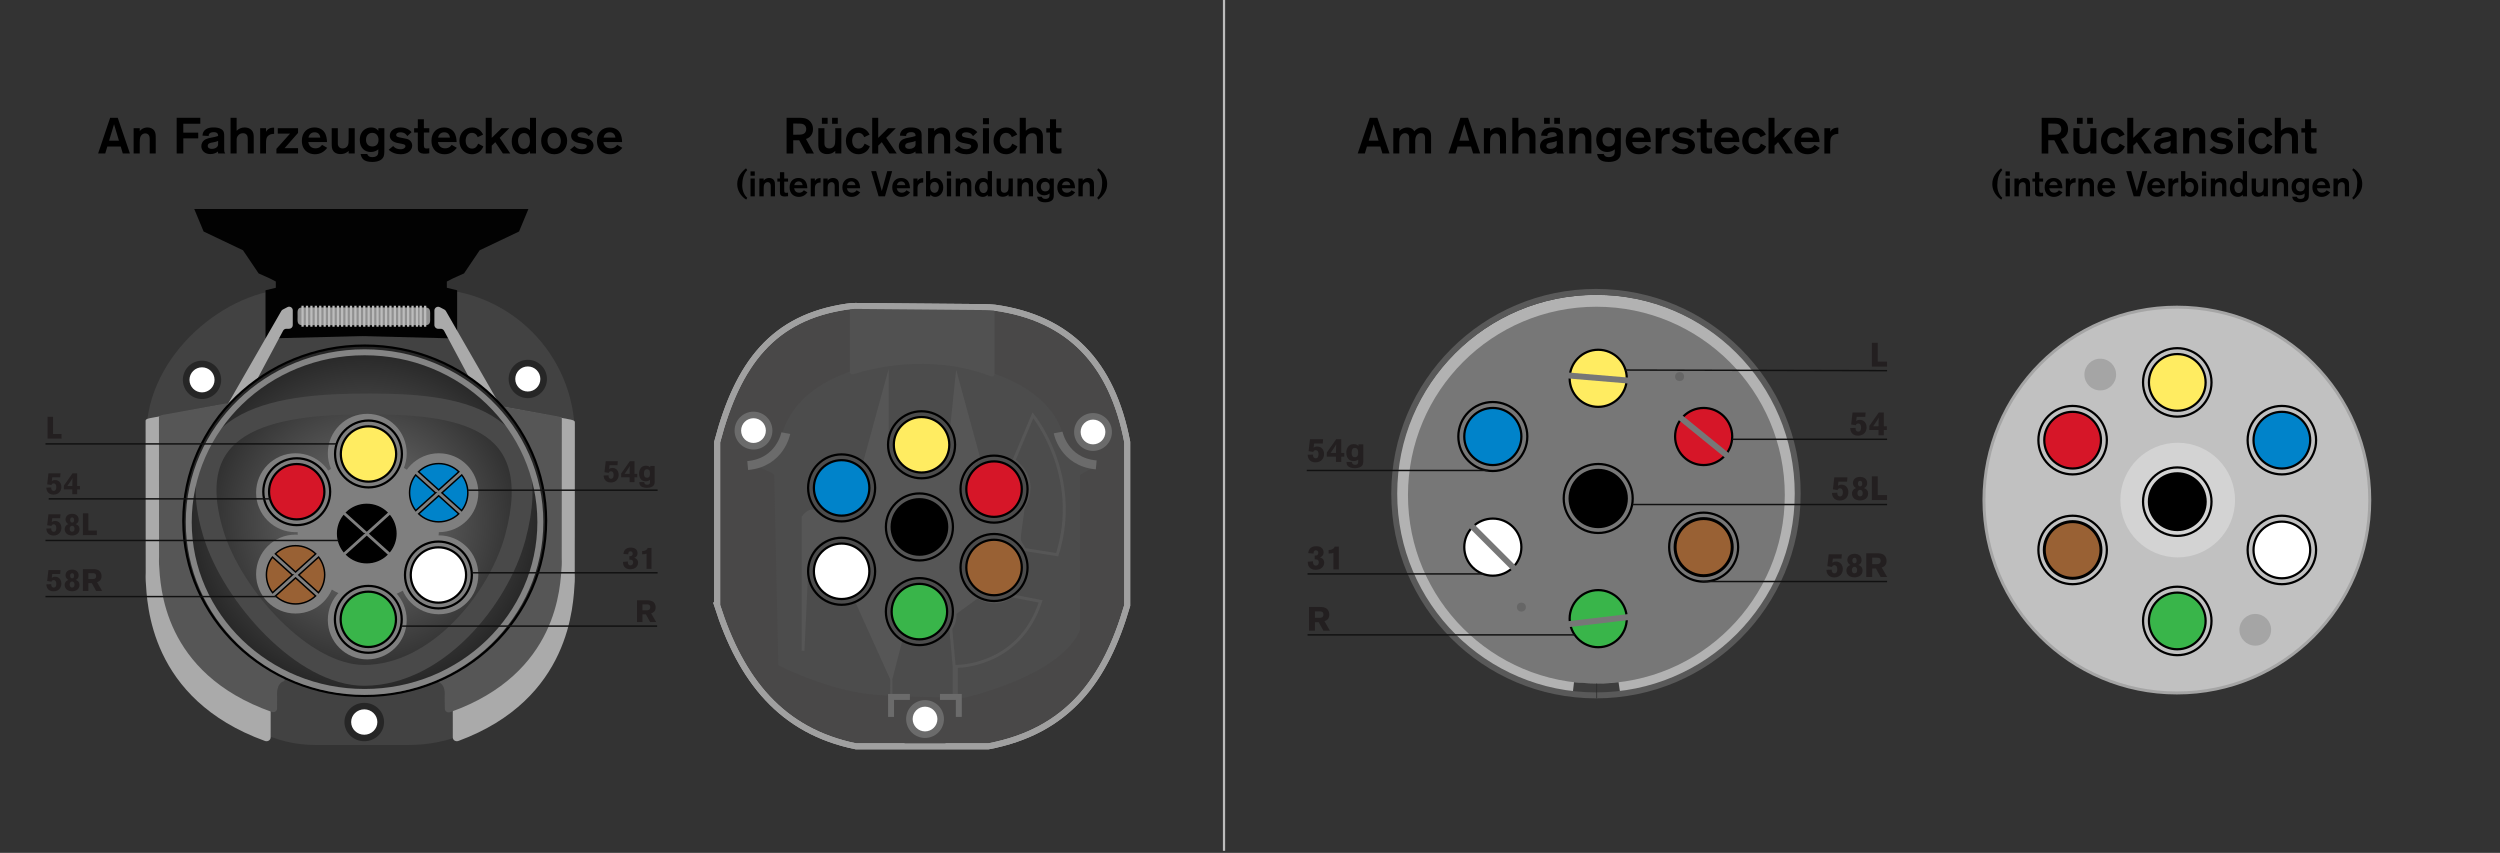
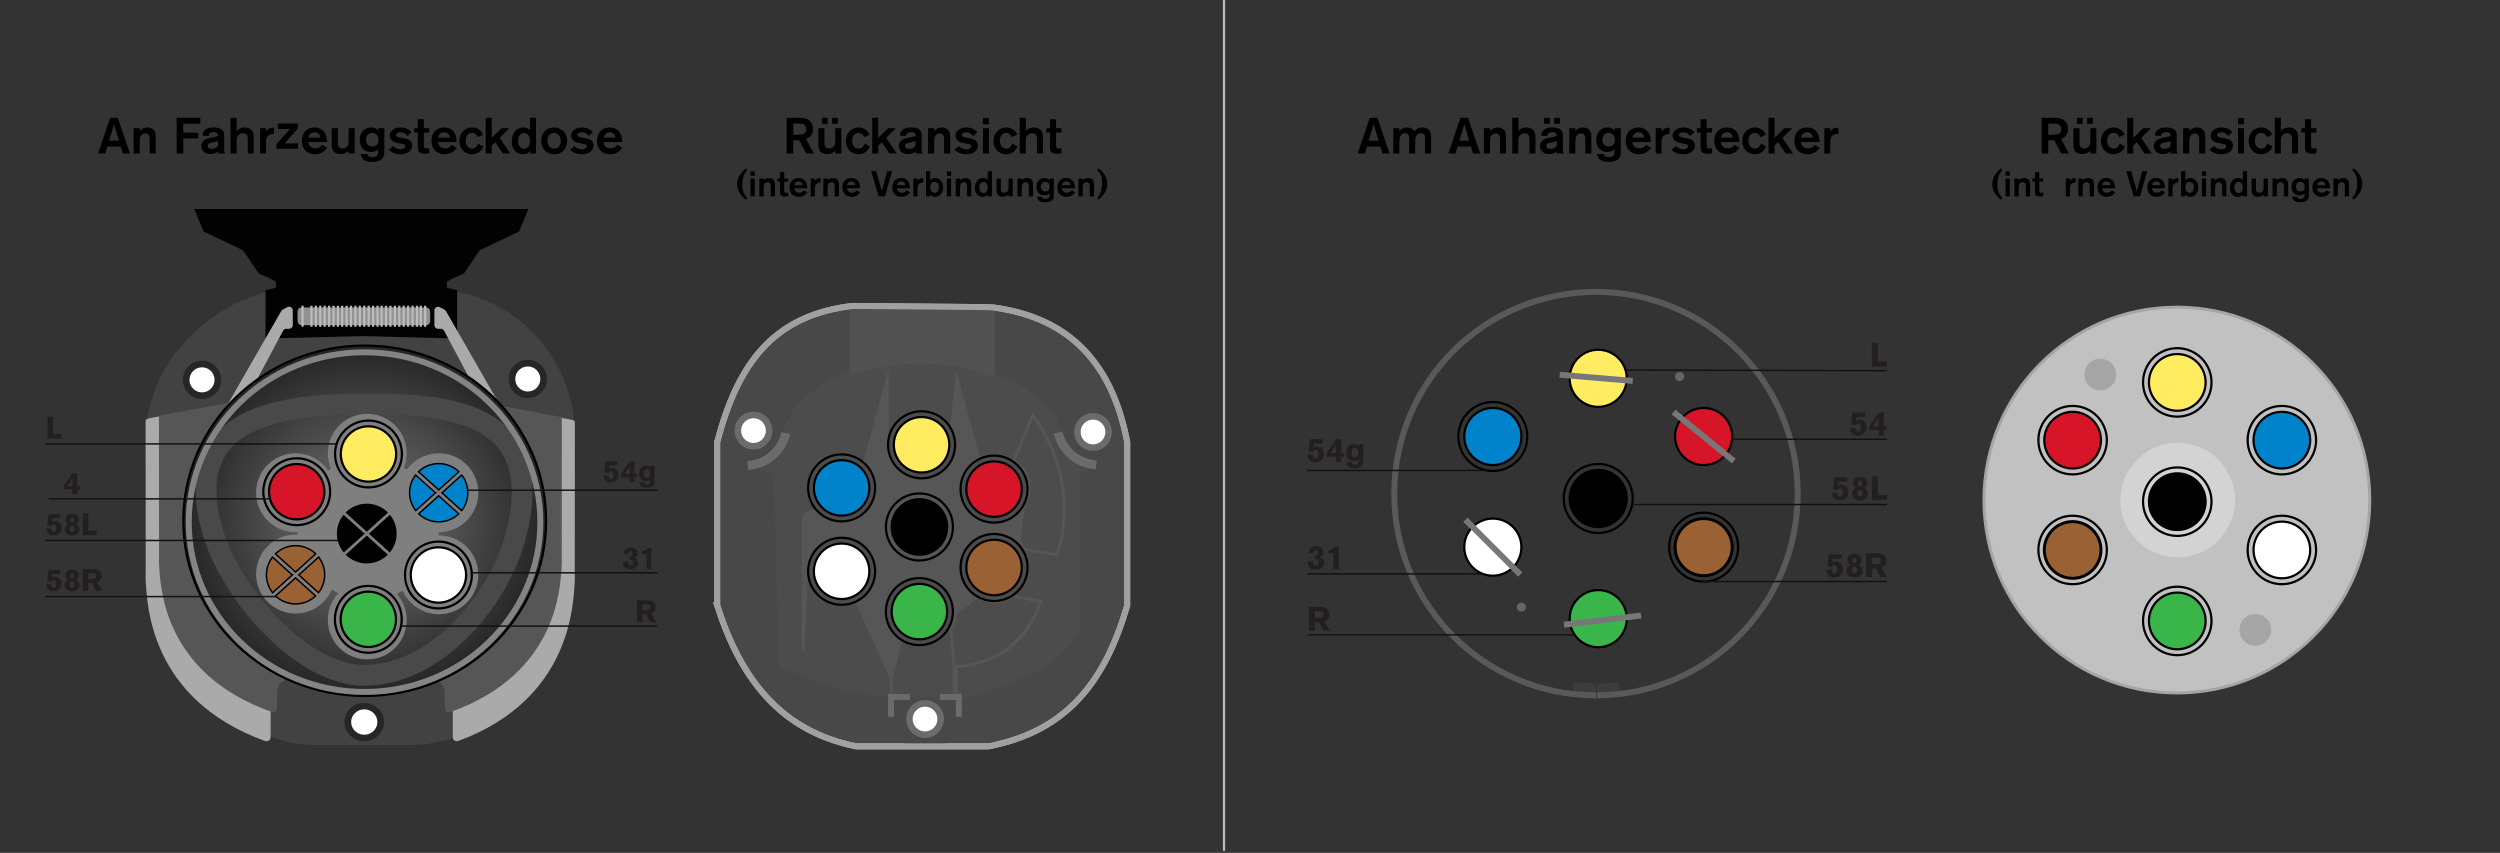
<svg xmlns="http://www.w3.org/2000/svg" id="a" viewBox="0 0 840 286.574">
  <rect x="0" y="0" width="840" height="286.574" fill="#333333" stroke="none" />
  <defs>
    <radialGradient id="b" cx="122.546" cy="72.073" fx="122.546" fy="72.073" r="60.95" gradientTransform="translate(0 105.375) scale(1 .966)" gradientUnits="userSpaceOnUse">
      <stop offset="0" stop-color="#797979" />
      <stop offset="1" stop-color="#252525" />
    </radialGradient>
  </defs>
  <rect x="56.224" y="90.007" width="129.85" height="143.974" rx="49.138" ry="49.138" transform="translate(283.143 40.845) rotate(90)" style="fill:#424242;" />
  <rect x="56.703" y="98.016" width="129.85" height="152.296" rx="49.138" ry="49.138" style="fill:#424242;" />
  <path d="M169.884,136.842l21.232,4.025c.618.117,2.021.312,2.032.94l-.033,50.939c.017.923.064,1.697,0,2.642-.508,7.6-1.12,39.522-39.092,53.57-.906.335-1.882-.246-1.882-1.211l-.011-18.082s.127-2.351-3.196-1.939c-3.098.383,16.714-79.125,19.415-89.91.171-.682.842-1.103,1.533-.972Z" style="fill:#aaa;" />
  <path d="M166.477,136.099l20.347,3.704c.592.108,1.937.287,1.948.865l-.031,46.878c.016.849.061,1.561,0,2.431-.487,6.994-1.074,36.371-37.463,49.3-.868.309-1.803-.226-1.804-1.115l-.075-4.066s.816-5.235-3.703-5.235c-2.994,0,16.721-81.942,19.31-91.868.164-.628.807-1.015,1.469-.895Z" style="fill:#565656;" />
  <path d="M72.758,136.34l-21.755,4.043c-.633.118-2.071.313-2.083.944l.034,51.166c-.017.927-.066,1.704,0,2.654.521,7.634,1.148,39.698,40.055,53.81.928.337,1.928-.247,1.928-1.217l.011-18.163s-.13-2.361,3.275-1.948c3.174.385-17.126-79.478-19.894-90.312-.175-.685-.863-1.108-1.571-.977Z" style="fill:#aaa;" />
  <path d="M75.921,135.555l-20.549,3.72c-.598.108-1.956.288-1.967.869l.032,47.088c-.016.853-.062,1.568,0,2.442.492,7.026,1.084,36.534,37.834,49.52.877.31,1.821-.227,1.822-1.12l.003-4.534s-.351-3.91,2.328-4.678c2.885-.827-15.403-82.438-18.018-92.408-.165-.63-.815-1.02-1.484-.899Z" style="fill:#565656;" />
  <polygon points="89.215 113.742 89.215 97.532 92.674 96.692 92.674 94.592 90.628 93.542 86.896 91.862 81.646 84.091 68.416 77.791 65.27 70.231 124.382 70.231 124.382 112.847 89.215 113.742" style="fill:#020202;" />
  <path d="M96.587,103.188l-1.578.829c-.205.107-.374.271-.489.471l-19.64,34.187c-.685,1.192.822,2.428,1.857,1.523l5.17-4.52c.111-.097.203-.213.272-.342l12.951-24.223c.212-.396.624-.643,1.074-.643h.951c.672,0,1.217-.545,1.217-1.217v-4.986c0-.916-.973-1.504-1.784-1.078Z" style="fill:#aaa;" />
  <polygon points="153.599 113.742 153.599 97.532 150.14 96.692 150.14 94.592 152.186 93.542 155.917 91.862 161.167 84.091 174.398 77.791 177.544 70.231 118.432 70.231 118.432 112.847 153.599 113.742" style="fill:#020202;" />
  <path d="M147.798,103.218l1.511.794c.211.111.386.28.505.486l19.518,33.974c.707,1.23-.849,2.506-1.917,1.572l-4.988-4.361c-.114-.1-.209-.22-.281-.353l-12.937-24.196c-.219-.409-.645-.664-1.108-.664h-.888c-.694,0-1.257-.563-1.257-1.257v-4.883c0-.945,1.004-1.552,1.841-1.112Z" style="fill:#aaa;" />
  <path d="M142.822,109.275h-41.158c-1.966,0-1.676-1.386-1.676-3.03h0c0-1.643-.29-2.946,1.676-2.946h41.158c1.966,0,1.708,1.416,1.708,3.059h0c0,1.643.258,2.917-1.708,2.917Z" style="fill:#919191;" />
  <line x1="140.105" y1="102.727" x2="140.105" y2="109.777" style="fill:none; stroke:#bcbcbc; stroke-miterlimit:10; stroke-width:.75px;" />
  <line x1="101.664" y1="102.727" x2="101.664" y2="109.777" style="fill:none; stroke:#bcbcbc; stroke-miterlimit:10; stroke-width:.75px;" />
-   <line x1="103.15" y1="102.727" x2="103.15" y2="109.777" style="fill:none; stroke:#bcbcbc; stroke-miterlimit:10; stroke-width:.75px;" />
  <line x1="104.636" y1="102.727" x2="104.636" y2="109.777" style="fill:none; stroke:#bcbcbc; stroke-miterlimit:10; stroke-width:.75px;" />
  <line x1="106.121" y1="102.727" x2="106.121" y2="109.777" style="fill:none; stroke:#bcbcbc; stroke-miterlimit:10; stroke-width:.75px;" />
  <line x1="107.607" y1="102.727" x2="107.607" y2="109.777" style="fill:none; stroke:#bcbcbc; stroke-miterlimit:10; stroke-width:.75px;" />
  <line x1="109.093" y1="102.727" x2="109.093" y2="109.777" style="fill:none; stroke:#bcbcbc; stroke-miterlimit:10; stroke-width:.75px;" />
  <line x1="110.579" y1="102.727" x2="110.579" y2="109.777" style="fill:none; stroke:#bcbcbc; stroke-miterlimit:10; stroke-width:.75px;" />
  <line x1="112.065" y1="102.727" x2="112.065" y2="109.777" style="fill:none; stroke:#bcbcbc; stroke-miterlimit:10; stroke-width:.75px;" />
  <line x1="113.55" y1="102.727" x2="113.55" y2="109.777" style="fill:none; stroke:#bcbcbc; stroke-miterlimit:10; stroke-width:.75px;" />
  <line x1="114.962" y1="102.727" x2="114.962" y2="109.777" style="fill:none; stroke:#bcbcbc; stroke-miterlimit:10; stroke-width:.75px;" />
  <line x1="116.448" y1="102.727" x2="116.448" y2="109.777" style="fill:none; stroke:#bcbcbc; stroke-miterlimit:10; stroke-width:.75px;" />
  <line x1="117.934" y1="102.727" x2="117.934" y2="109.777" style="fill:none; stroke:#bcbcbc; stroke-miterlimit:10; stroke-width:.75px;" />
  <line x1="119.419" y1="102.727" x2="119.419" y2="109.777" style="fill:none; stroke:#bcbcbc; stroke-miterlimit:10; stroke-width:.75px;" />
  <line x1="120.905" y1="102.727" x2="120.905" y2="109.777" style="fill:none; stroke:#bcbcbc; stroke-miterlimit:10; stroke-width:.75px;" />
  <line x1="122.391" y1="102.727" x2="122.391" y2="109.777" style="fill:none; stroke:#bcbcbc; stroke-miterlimit:10; stroke-width:.75px;" />
  <line x1="123.877" y1="102.727" x2="123.877" y2="109.777" style="fill:none; stroke:#bcbcbc; stroke-miterlimit:10; stroke-width:.75px;" />
  <line x1="125.363" y1="102.727" x2="125.363" y2="109.777" style="fill:none; stroke:#bcbcbc; stroke-miterlimit:10; stroke-width:.75px;" />
  <line x1="126.848" y1="102.727" x2="126.848" y2="109.777" style="fill:none; stroke:#bcbcbc; stroke-miterlimit:10; stroke-width:.75px;" />
  <line x1="128.218" y1="102.727" x2="128.218" y2="109.777" style="fill:none; stroke:#bcbcbc; stroke-miterlimit:10; stroke-width:.75px;" />
  <line x1="129.704" y1="102.727" x2="129.704" y2="109.777" style="fill:none; stroke:#bcbcbc; stroke-miterlimit:10; stroke-width:.75px;" />
  <line x1="131.19" y1="102.727" x2="131.19" y2="109.777" style="fill:none; stroke:#bcbcbc; stroke-miterlimit:10; stroke-width:.75px;" />
  <line x1="132.676" y1="102.727" x2="132.676" y2="109.777" style="fill:none; stroke:#bcbcbc; stroke-miterlimit:10; stroke-width:.75px;" />
  <line x1="134.161" y1="102.727" x2="134.161" y2="109.777" style="fill:none; stroke:#bcbcbc; stroke-miterlimit:10; stroke-width:.75px;" />
  <line x1="135.647" y1="102.727" x2="135.647" y2="109.777" style="fill:none; stroke:#bcbcbc; stroke-miterlimit:10; stroke-width:.75px;" />
  <line x1="137.133" y1="102.727" x2="137.133" y2="109.777" style="fill:none; stroke:#bcbcbc; stroke-miterlimit:10; stroke-width:.75px;" />
  <line x1="138.619" y1="102.727" x2="138.619" y2="109.777" style="fill:none; stroke:#bcbcbc; stroke-miterlimit:10; stroke-width:.75px;" />
  <line x1="141.366" y1="102.727" x2="141.366" y2="109.777" style="fill:none; stroke:#bcbcbc; stroke-miterlimit:10; stroke-width:.75px;" />
  <line x1="142.852" y1="102.727" x2="142.852" y2="109.777" style="fill:none; stroke:#bcbcbc; stroke-miterlimit:10; stroke-width:.75px;" />
  <ellipse cx="122.391" cy="242.605" rx="6.658" ry="6.448" style="fill:#262626;" />
  <ellipse cx="122.391" cy="242.605" rx="4.404" ry="4.265" style="fill:#fff;" />
  <circle cx="177.342" cy="127.337" r="6.439" style="fill:#262626;" />
  <circle cx="177.342" cy="127.337" r="4.212" style="fill:#fff;" />
  <circle cx="67.877" cy="127.628" r="6.439" style="fill:#262626;" />
  <circle cx="67.877" cy="127.628" r="4.212" style="fill:#fff;" />
  <circle cx="97.885" cy="194.852" r="9.507" style="fill:#9b9b9b;" />
  <ellipse cx="122.546" cy="174.978" rx="60.95" ry="58.861" style="fill:url(#b); stroke:#000; stroke-miterlimit:10; stroke-width:.75px;" />
  <path d="M173.129,180.608c-5.601,20.677-26.167,46.168-50.642,46.311-20.544.12-44.363-26.657-50.748-47.491-12.394-40.44,23.878-43.694,52.39-43.694s60.162,3.666,48.999,44.874Z" style="fill:none; stroke:#494949; stroke-miterlimit:10; stroke-width:7px;" />
  <ellipse cx="122.488" cy="175.432" rx="59.066" ry="57.062" style="fill:none; stroke:#848484; stroke-miterlimit:10; stroke-width:2px;" />
  <path d="M240.974,203.423v-54.895c6.975-26.546,18.859-41.928,43.653-45.517.911-.132,1.843-.218,2.763-.218l43.46.387c.662,0,2.73.101,3.386.192,24.906,3.47,39.435,18.476,44.515,45.157v54.895c-7.345,25.253-20.019,42.253-46.632,47.347h-44.513c-24.934-5.094-38.59-22.094-46.632-47.347Z" style="fill:#494848; stroke:#b2b2b2; stroke-miterlimit:10; stroke-width:2px;" />
  <circle cx="367.25" cy="145.146" r="6.354" style="fill:#6b6b6b;" />
  <circle cx="367.25" cy="145.146" r="4.157" style="fill:#fff;" />
  <circle cx="253.173" cy="144.679" r="6.354" style="fill:#6b6b6b;" />
  <circle cx="253.173" cy="144.679" r="4.157" style="fill:#fff;" />
  <circle cx="310.812" cy="241.596" r="6.354" style="fill:#6b6b6b;" />
  <circle cx="310.812" cy="241.596" r="4.157" style="fill:#fff;" />
  <path d="M260.146,160.019l1.368,63.502s17.255,8.98,33.46,9.979c16.205.999,29.284.899,29.284.899,0,0,32.28-7.227,38.65-22.796v-52.061l5.426-3.064s-7.437.911-11.091-9.351c0,0-1.707-22.166-45.591-26.103,0,0-42.615-1.851-49.454,26.756,0,0-2.872,5.873-7.121,8.698-1.015.675,5.472,2.237,5.069,3.541Z" style="fill:#4c4c4c;" />
  <path d="M344.608,168.119l-2.003,15.196-2.374-2.016-3.079-1.433-3.403-.447-3.367.594-3.866,2.253-1.789,2.024-1.672,3.734-.315,3.89.388,2.207,1.376,2.609,1.261,1.627,1.69,1.484,1.474.893-8.374,6.128-.547-3.293-1.173-3.396-1.931-2.604-3.473-2.384-4.392-.942-3.542.527-2.543,1.177-2.698,2.355-2.072,3.777-.514,2.829.136,2.447,1.434,3.912,1.901,2.382,1.555,1.242.504.316-3.371,13.015v10.866h-.775l.09-10.772-11.594-25.652,2.073-1.261,1.918-1.866,1.207-1.792.934-2.201.545-4.229-1.059-4.351-1.511-2.49-1.901-1.897-4.032-2.041-3.744-.33-2.811.61-3.164,1.376-2.504,2.38-1.344,3.562-.608,3.802h0l-1.26,26.747-.941-.061v-44.95s2.339-3.816,5.259-1.997c1.354.843,4.75,2.992,4.75,2.992l4.498.532,3.911-1.165,2.648-1.824,2.165-2.723,1.306-3.687.112-2.838-.901-3.541-1.546-2.543-1.031-1.112-.514-.463,8.592-31.372v28.596l2.797,4.723,2.724,2.379,4.22,1.549,3.715-.087,3.692-1.454,2.857-2.52,1.462-2.294,1.042-3.27.114-3.204-.666-2.964-1.23-2.464,1.952-18.675,8.24,30.268-1.957,1.26-1.925,1.954-1.2,1.893-.698,1.675-.582,3.042.272,3.442.706,2.166.948,1.763,1.546,1.362,2.309,1.335,2.039.792,3.026.412,3.021-.412,1.582-.572,2.626-1.645,1.586-1.63,1.792-3.228" style="fill:#565656;" />
  <path d="M319.445,211.151l1.159,12.755.011,10.496h.687v-10.496s21.035.398,28.36-21.842l-9.762-1.892s-4.784,4.604-12.103,0l-7.319,4.338s1.382,3.428-1.034,6.641Z" style="fill:none; stroke:#565656; stroke-miterlimit:10;" />
  <path d="M340.711,154.631l6.339-15.091s16.579,20.223,8.173,46.836l-11.005-1.742-1.698-2.942-.445-8.852s9.15-9.585-1.364-18.209Z" style="fill:none; stroke:#565656; stroke-miterlimit:10;" />
  <circle cx="334" cy="164.348" r="9.321" style="fill:#d61628; stroke:#000; stroke-miterlimit:10; stroke-width:.75px;" />
  <circle cx="334" cy="164.348" r="11.26" style="fill:none; stroke:#000; stroke-miterlimit:10; stroke-width:.75px;" />
  <circle cx="334" cy="190.679" r="9.321" style="fill:#996134; stroke:#000; stroke-miterlimit:10; stroke-width:.75px;" />
  <circle cx="334" cy="190.679" r="11.26" style="fill:none; stroke:#000; stroke-miterlimit:10; stroke-width:.75px;" />
  <circle cx="282.784" cy="163.935" r="9.321" style="fill:#0083ca; stroke:#000; stroke-miterlimit:10; stroke-width:.75px;" />
  <circle cx="282.784" cy="163.935" r="11.26" style="fill:none; stroke:#000; stroke-miterlimit:10; stroke-width:.75px;" />
  <circle cx="282.784" cy="191.952" r="9.321" style="fill:#fff; stroke:#000; stroke-miterlimit:10; stroke-width:.75px;" />
  <circle cx="282.784" cy="191.952" r="11.26" style="fill:none; stroke:#000; stroke-miterlimit:10; stroke-width:.75px;" />
  <circle cx="308.914" cy="205.501" r="9.321" style="fill:#39b54a; stroke:#000; stroke-miterlimit:10; stroke-width:.75px;" />
  <circle cx="308.914" cy="205.501" r="11.26" style="fill:none; stroke:#000; stroke-miterlimit:10; stroke-width:.75px;" />
  <circle cx="309.643" cy="149.444" r="9.321" style="fill:#ffec61; stroke:#000; stroke-miterlimit:10; stroke-width:.75px;" />
  <circle cx="309.643" cy="149.444" r="11.26" style="fill:none; stroke:#000; stroke-miterlimit:10; stroke-width:.75px;" />
  <circle cx="308.926" cy="177.055" r="9.321" style="stroke:#000; stroke-miterlimit:10; stroke-width:.75px;" />
  <circle cx="308.926" cy="177.055" r="11.26" style="fill:none; stroke:#000; stroke-miterlimit:10; stroke-width:.75px;" />
  <polyline points="315.827 234.17 322.158 234.17 322.158 240.878" style="fill:none; stroke:#6b6b6b; stroke-miterlimit:10; stroke-width:2px;" />
  <polyline points="305.725 234.17 299.395 234.17 299.395 240.878" style="fill:none; stroke:#6b6b6b; stroke-miterlimit:10; stroke-width:2px;" />
  <path d="M355.535,145.318s1.819,9.89,12.798,10.893" style="fill:none; stroke:#6b6b6b; stroke-miterlimit:10; stroke-width:3px;" />
  <path d="M264.028,145.531s-1.819,9.89-12.798,10.893" style="fill:none; stroke:#6b6b6b; stroke-miterlimit:10; stroke-width:3px;" />
  <line x1="303.937" y1="250.636" x2="317.687" y2="250.636" style="fill:#b2b2b2; stroke:#494848; stroke-miterlimit:10; stroke-width:2px;" />
  <path d="M285.556,104.006v20.926c0,.589.551,1.013,1.093.835,4.899-1.602,25.514-7.397,46.382.699.552.214,1.14-.198,1.14-.809v-20.9c0-.462-.341-.845-.786-.872-3.934-.243-22.287-1.258-46.998-.755-.459.009-.831.399-.831.875Z" style="fill:#515151;" />
  <path d="M240.974,203.423v-54.895c6.975-26.546,18.859-41.928,43.653-45.517.911-.132,1.843-.218,2.763-.218l43.46.387c.662,0,2.73.101,3.386.192,24.906,3.47,39.435,18.476,44.515,45.157v54.895c-7.345,25.253-20.019,42.253-46.632,47.347h-44.513c-24.934-5.094-38.59-22.094-46.632-47.347Z" style="fill:none; stroke:#a0a0a0; stroke-miterlimit:10; stroke-width:2px;" />
-   <circle cx="536.385" cy="166.368" r="65.308" style="fill:#777; stroke:#b2b2b2; stroke-miterlimit:10; stroke-width:4px;" />
  <path d="M543.837,223.677v6.958c32.269-3.655,57.431-31.106,57.431-64.337,0-35.711-29.053-64.764-64.764-64.764s-64.764,29.053-64.764,64.764c0,33.053,24.896,60.384,56.917,64.271v-6.892h15.179Z" style="fill:none;" />
  <path d="M536.505,232.218c-2.258,0-4.49-.115-6.69-.338v4.909c2.38.243,4.795.368,7.238.368,1.896,0,3.769-.097,5.628-.244v-4.994c-2.035.19-4.093.299-6.176.299Z" style="fill:none;" />
-   <path d="M529.815,224.834v5.883c2.2.227,4.431.345,6.69.345,2.084,0,4.142-.108,6.176-.302v-5.926h-12.866Z" style="fill:none;" />
  <path d="M528.638,231.204s8.691,1.009,15.488-.02" style="fill:#fff; stroke:#3d3d3d; stroke-miterlimit:10; stroke-width:4px;" />
  <circle cx="731.425" cy="168.022" r="64.816" style="fill:#c1c1c1; stroke:#a5a5a5; stroke-miterlimit:10;" />
  <path d="M674.547,175.418h-6.905c3.627,32.026,30.872,56.998,63.852,56.998,35.442,0,64.276-28.834,64.276-64.276s-28.834-64.276-64.276-64.276c-32.804,0-59.929,24.708-63.787,56.488h6.84v15.065Z" style="fill:none;" />
  <path d="M666.07,168.141c0-2.241.114-4.456.335-6.64h-4.872c-.241,2.362-.366,4.759-.366,7.184,0,1.882.096,3.74.243,5.585h4.956c-.189-2.019-.296-4.062-.296-6.13Z" style="fill:none;" />
  <path d="M673.399,161.502h-5.839c-.225,2.183-.342,4.398-.342,6.64,0,2.068.108,4.111.299,6.13h5.882v-12.769Z" style="fill:none;" />
  <circle cx="731.706" cy="168.022" r="19.259" style="fill:#d3d3d3;" />
  <circle cx="757.772" cy="211.611" r="5.328" style="fill:#a5a5a5;" />
  <circle cx="705.688" cy="125.852" r="5.328" style="fill:#a5a5a5;" />
  <circle cx="696.402" cy="147.895" r="9.523" style="fill:#d61628; stroke:#000; stroke-miterlimit:10; stroke-width:.75px;" />
  <circle cx="696.402" cy="147.895" r="11.503" style="fill:none; stroke:#000; stroke-miterlimit:10; stroke-width:.75px;" />
  <circle cx="696.401" cy="184.786" r="9.523" style="fill:#996134; stroke:#000; stroke-miterlimit:10;" />
  <circle cx="696.402" cy="184.786" r="11.503" style="fill:none; stroke:#000; stroke-miterlimit:10; stroke-width:.75px;" />
  <circle cx="766.705" cy="147.895" r="9.523" style="fill:#0083ca; stroke:#000; stroke-miterlimit:10; stroke-width:.75px;" />
  <circle cx="766.705" cy="147.895" r="11.503" style="fill:none; stroke:#000; stroke-miterlimit:10; stroke-width:.75px;" />
  <circle cx="766.705" cy="184.786" r="9.523" style="fill:#fff; stroke:#000; stroke-miterlimit:10; stroke-width:.75px;" />
  <circle cx="766.705" cy="184.786" r="11.503" style="fill:none; stroke:#000; stroke-miterlimit:10; stroke-width:.75px;" />
  <circle cx="731.565" cy="208.636" r="9.523" style="fill:#39b54a; stroke:#000; stroke-miterlimit:10; stroke-width:.75px;" />
  <circle cx="731.565" cy="208.636" r="11.503" style="fill:none; stroke:#000; stroke-miterlimit:10; stroke-width:.75px;" />
  <circle cx="731.565" cy="128.489" r="9.523" style="fill:#ffec61; stroke:#000; stroke-miterlimit:10; stroke-width:.75px;" />
  <circle cx="731.565" cy="128.489" r="11.503" style="fill:none; stroke:#000; stroke-miterlimit:10; stroke-width:.75px;" />
  <circle cx="731.565" cy="168.562" r="9.523" style="stroke:#000; stroke-miterlimit:10; stroke-width:.75px;" />
  <circle cx="731.565" cy="168.562" r="11.503" style="fill:none; stroke:#000; stroke-miterlimit:10; stroke-width:.75px;" />
  <circle cx="572.428" cy="146.667" r="9.595" style="fill:#d61628; stroke:#000; stroke-miterlimit:10; stroke-width:.75px;" />
  <circle cx="572.428" cy="183.838" r="9.595" style="fill:#996134; stroke:#000; stroke-miterlimit:10;" />
  <circle cx="572.428" cy="183.838" r="11.591" style="fill:none; stroke:#000; stroke-miterlimit:10; stroke-width:.75px;" />
  <circle cx="501.59" cy="146.667" r="9.595" style="fill:#0083ca; stroke:#000; stroke-miterlimit:10; stroke-width:.75px;" />
  <circle cx="501.59" cy="146.667" r="11.591" style="fill:none; stroke:#000; stroke-miterlimit:10; stroke-width:.75px;" />
  <circle cx="501.59" cy="183.838" r="9.595" style="fill:#fff; stroke:#000; stroke-miterlimit:10; stroke-width:.75px;" />
  <circle cx="536.997" cy="207.869" r="9.595" style="fill:#39b54a; stroke:#000; stroke-miterlimit:10; stroke-width:.75px;" />
  <circle cx="536.997" cy="127.114" r="9.595" style="fill:#ffec61; stroke:#000; stroke-miterlimit:10; stroke-width:.75px;" />
  <circle cx="536.997" cy="167.492" r="9.595" style="stroke:#000; stroke-miterlimit:10; stroke-width:.75px;" />
  <circle cx="536.997" cy="167.492" r="11.591" style="fill:none; stroke:#000; stroke-miterlimit:10; stroke-width:.75px;" />
  <line x1="548.588" y1="127.988" x2="524.048" y2="125.921" style="stroke:#777; stroke-miterlimit:10; stroke-width:2px;" />
  <line x1="582.538" y1="154.89" x2="562.318" y2="138.444" style="stroke:#777; stroke-miterlimit:10; stroke-width:2px;" />
  <line x1="551.371" y1="206.82" x2="525.489" y2="209.896" style="stroke:#777; stroke-miterlimit:10; stroke-width:2px;" />
  <line x1="510.806" y1="193.053" x2="492.375" y2="174.623" style="stroke:#777; stroke-miterlimit:10; stroke-width:2px;" />
  <circle cx="564.344" cy="126.537" r="1.511" style="fill:#666;" />
  <circle cx="511.186" cy="203.987" r="1.511" style="fill:#666;" />
  <circle cx="536.248" cy="165.862" r="67.783" style="fill:none; stroke:#595959; stroke-miterlimit:10; stroke-width:2px;" />
  <line x1="536.505" y1="229.655" x2="536.505" y2="234.641" style="fill:none; stroke:#2b2b2b; stroke-miterlimit:10; stroke-width:.25px;" />
  <line x1="439.067" y1="158.077" x2="499.777" y2="158.077" style="fill:none; stroke:#111; stroke-miterlimit:10; stroke-width:.5px;" />
  <line x1="439.338" y1="192.836" x2="498.53" y2="192.836" style="fill:none; stroke:#111; stroke-miterlimit:10; stroke-width:.5px;" />
  <line x1="439.338" y1="213.321" x2="529.087" y2="213.321" style="fill:none; stroke:#111; stroke-miterlimit:10; stroke-width:.5px;" />
  <line x1="546.078" y1="124.331" x2="634.06" y2="124.545" style="fill:none; stroke:#111; stroke-miterlimit:10; stroke-width:.5px;" />
  <line x1="582.023" y1="147.604" x2="634.06" y2="147.604" style="fill:none; stroke:#111; stroke-miterlimit:10; stroke-width:.5px;" />
  <line x1="571.724" y1="195.395" x2="634.06" y2="195.395" style="fill:none; stroke:#111; stroke-miterlimit:10; stroke-width:.5px;" />
  <line x1="548.483" y1="169.52" x2="634.06" y2="169.52" style="fill:none; stroke:#111; stroke-miterlimit:10; stroke-width:.5px;" />
  <path d="M440.151,147.577h4.404l-.113,1.445h-2.891l-.18,1.4c.168-.124.52-.396,1.207-.396,1.48,0,2.305,1.141,2.305,2.529,0,1.332-.836,2.801-2.881,2.801-1.039,0-1.637-.43-1.908-.7-.631-.621-.678-1.366-.711-1.853l1.795-.067c-.01.181-.01.384.068.633.113.372.395.621.836.621.893,0,.947-1.006.947-1.423,0-.938-.451-1.321-.971-1.321-.135,0-.26.022-.383.079-.283.136-.352.327-.418.52l-1.57-.26.463-4.009Z" style="fill:#231f20;" />
  <path d="M450.668,147.565v4.63h1.016v1.254h-1.016v1.761h-1.785v-1.761h-3.094l.012-1.378,3.162-4.506h1.705ZM448.963,149.26c-.092.169-.182.35-.271.52-.125.214-.26.406-.385.609l-1.23,1.807h1.818v-1.118l.068-1.817Z" style="fill:#231f20;" />
  <path d="M456.352,154.431c-.34.227-.758.497-1.559.497-.486,0-.961-.124-1.344-.384-.791-.508-1.096-1.423-1.096-2.438,0-1.186.553-2.891,2.506-2.891.904,0,1.322.395,1.582.644v-.554h1.625v5.668c-.021.645-.045,1.4-.902,1.897-.6.361-1.48.451-2.01.451-1.176,0-1.943-.406-2.26-.733-.463-.463-.451-1.062-.451-1.378h1.795c.023.26.047.633.51.847.111.057.281.113.553.113,1.051,0,1.051-.621,1.051-1.106v-.633ZM454.149,152.094c0,.497.035,1.524,1.107,1.524.881,0,1.084-.688,1.084-1.524,0-.282-.023-.869-.215-1.151-.135-.215-.451-.452-.949-.43-.824.034-1.027.745-1.027,1.581Z" style="fill:#231f20;" />
  <path d="M439.824,203.937h3.59c.836.011,1.875.022,2.607.812.373.418.633,1.05.633,1.772,0,1.604-1.096,1.999-1.637,2.202l1.84,3.185h-2.201l-1.58-2.846h-1.254v2.846h-1.998v-7.972ZM441.823,205.428v2.156h1.648c.281-.011,1.197-.033,1.197-1.095,0-1.017-.734-1.051-1.152-1.062h-1.693Z" style="fill:#231f20;" />
  <path d="M439.565,185.847c.078-.711.293-1.321.846-1.772.656-.531,1.525-.542,1.83-.542.959,0,1.502.271,1.807.53.451.373.688.948.688,1.524,0,.564-.236,1.062-.574,1.332-.193.17-.441.271-.689.373.146.034.293.067.439.124.678.271,1.018.938,1.018,1.626,0,.52-.193,1.062-.531,1.468-.598.734-1.523.949-2.371.949-.779,0-1.559-.237-2.066-.836-.543-.644-.543-1.423-.543-1.874l1.762-.147c0,.113-.01.215-.01.328,0,.711.416,1.129.936,1.129.6,0,1.006-.418,1.006-1.129,0-1.039-.938-.994-1.377-.972v-1.299c.191.012.383.023.564-.022.654-.158.654-.79.654-.869,0-.621-.451-.869-.824-.869-.779,0-.779.779-.779,1.106l-1.783-.158Z" style="fill:#231f20;" />
  <path d="M446.41,184.808c.43-.033.824-.057,1.264-.282.498-.26.645-.553.791-.858h1.377v7.656h-1.816v-5.59c-.418.181-.52.227-1.615.249v-1.175Z" style="fill:#231f20;" />
  <path d="M628.946,115.192h1.986v6.301h3.117v1.683h-5.104v-7.983Z" style="fill:#231f20;" />
  <path d="M622.448,138.612h4.404l-.113,1.445h-2.891l-.18,1.4c.168-.124.52-.396,1.207-.396,1.48,0,2.305,1.141,2.305,2.529,0,1.332-.836,2.801-2.881,2.801-1.039,0-1.637-.43-1.908-.7-.631-.621-.678-1.366-.711-1.853l1.795-.067c-.01.181-.01.384.068.633.113.372.395.621.836.621.893,0,.947-1.006.947-1.423,0-.938-.451-1.321-.971-1.321-.135,0-.26.022-.383.079-.283.136-.352.327-.418.52l-1.57-.26.463-4.009Z" style="fill:#231f20;" />
  <path d="M632.965,138.6v4.63h1.016v1.254h-1.016v1.761h-1.785v-1.761h-3.094l.012-1.378,3.162-4.506h1.705ZM631.26,140.295c-.092.169-.182.35-.271.52-.125.214-.26.406-.385.609l-1.23,1.807h1.818v-1.118l.068-1.817Z" style="fill:#231f20;" />
  <path d="M616.324,160.391h4.402l-.111,1.445h-2.891l-.182,1.399c.17-.124.52-.395,1.209-.395,1.479,0,2.303,1.14,2.303,2.529,0,1.332-.836,2.8-2.879,2.8-1.039,0-1.637-.429-1.908-.7-.633-.621-.678-1.366-.711-1.852l1.795-.067c-.012.181-.012.384.068.632.111.373.395.621.834.621.893,0,.949-1.005.949-1.423,0-.938-.451-1.321-.971-1.321-.137,0-.26.022-.385.079-.281.136-.35.328-.418.52l-1.568-.26.463-4.008Z" style="fill:#231f20;" />
  <path d="M627.688,165.844c0,1.75-1.537,2.304-2.711,2.304-.812,0-1.535-.26-1.953-.609-.451-.373-.756-1.028-.756-1.705,0-.306.057-.564.146-.769.293-.699.846-.914,1.219-1.061-.305-.181-1.049-.633-1.049-1.729,0-.937.643-2.043,2.416-2.043,1.332,0,2.371.723,2.371,2.1,0,1.141-.711,1.479-1.084,1.66.484.203,1.4.554,1.4,1.852ZM624.096,165.685c0,.802.441,1.106.869,1.106.295,0,.576-.135.723-.35.057-.079.17-.26.17-.757,0-.892-.553-1.062-.791-1.084-.484-.045-.971.306-.971,1.084ZM624.266,162.456c0,.328.09.972.734.972.373,0,.711-.237.711-.869,0-.283-.068-1.039-.756-.994-.486.034-.689.44-.689.892Z" style="fill:#231f20;" />
  <path d="M628.944,160.04h1.988v6.301h3.115v1.683h-5.104v-7.983Z" style="fill:#231f20;" />
  <path d="M614.449,186.235h4.404l-.113,1.445h-2.891l-.18,1.399c.168-.124.52-.395,1.207-.395,1.48,0,2.305,1.14,2.305,2.529,0,1.332-.836,2.8-2.881,2.8-1.039,0-1.637-.429-1.908-.7-.631-.621-.678-1.366-.711-1.852l1.795-.067c-.01.181-.01.384.068.632.113.373.395.621.836.621.893,0,.947-1.005.947-1.423,0-.938-.451-1.321-.971-1.321-.135,0-.26.022-.383.079-.283.136-.352.328-.418.52l-1.57-.26.463-4.008Z" style="fill:#231f20;" />
  <path d="M625.813,191.688c0,1.75-1.535,2.304-2.709,2.304-.814,0-1.537-.26-1.953-.609-.453-.373-.758-1.028-.758-1.705,0-.306.057-.564.146-.769.295-.699.848-.914,1.221-1.061-.305-.181-1.051-.633-1.051-1.729,0-.937.645-2.043,2.416-2.043,1.332,0,2.371.723,2.371,2.1,0,1.141-.711,1.479-1.084,1.66.486.203,1.4.554,1.4,1.852ZM622.223,191.53c0,.802.439,1.106.869,1.106.293,0,.576-.135.723-.35.057-.079.17-.26.17-.757,0-.892-.555-1.062-.791-1.084-.486-.045-.971.306-.971,1.084ZM622.391,188.301c0,.328.092.972.734.972.373,0,.711-.237.711-.869,0-.283-.066-1.039-.756-.994-.484.034-.689.44-.689.892Z" style="fill:#231f20;" />
  <path d="M627.059,185.896h3.592c.834.011,1.873.022,2.607.812.373.418.633,1.05.633,1.772,0,1.604-1.096,1.999-1.639,2.202l1.842,3.185h-2.203l-1.58-2.846h-1.254v2.846h-1.998v-7.972ZM629.057,187.387v2.156h1.648c.283-.011,1.197-.033,1.197-1.095,0-1.017-.734-1.051-1.15-1.062h-1.695Z" style="fill:#231f20;" />
  <path d="M40.561,49.228h-4.504l-.697,2.346h-2.396l4.047-12.001h2.549l4.096,12.001h-2.396l-.697-2.346ZM39.967,47.273l-1.648-5.524-1.666,5.524h3.314Z" />
  <path d="M44.897,43.075h2.057v1.003c.102-.153.307-.426.664-.663.51-.374,1.291-.595,1.953-.595.969,0,1.803.441,2.229,1.02.525.714.525,1.632.525,2.736v4.998h-2.021v-4.335c0-.629,0-1.054-.068-1.292-.188-.748-.73-1.139-1.395-1.139s-1.275.391-1.564.952c-.322.629-.322,1.496-.322,2.125v3.688h-2.057v-8.499Z" />
  <path d="M61.59,44.57h5.016v1.921h-5.016v5.083h-2.227v-12.001h7.939v2.006h-5.713v2.991Z" />
  <path d="M68.033,45.573c.035-.425.068-.781.34-1.274.816-1.479,2.84-1.479,3.383-1.479.816,0,1.803.102,2.551.544,1.002.611,1.02,1.41,1.02,2.328v4.505c0,.646,0,.867.373,1.377h-2.414c-.016-.204-.051-.544-.051-.663-.441.374-1.342.867-2.516.867-1.92,0-3.076-1.19-3.076-2.652,0-.425.102-.815.271-1.155.613-1.225,1.922-1.496,2.736-1.649,1.752-.356,1.889-.391,2.635-.629,0-.425-.033-1.292-1.443-1.292-.85,0-1.309.272-1.514.544-.221.272-.203.511-.203.748l-2.092-.119ZM73.285,47.342c-.406.203-.865.356-1.783.51-.732.102-1.701.271-1.701,1.173,0,.663.562,1.003,1.377,1.003,1.037,0,1.768-.477,1.99-.986.117-.255.117-.51.117-.765v-.935Z" />
  <path d="M79.51,39.573v4.368c.645-.646,1.529-1.121,2.703-1.121,1.053,0,1.869.407,2.328.917.697.748.713,1.615.713,2.584v5.253h-2.006v-4.675c-.033-.765-.033-.952-.135-1.207-.068-.17-.357-.935-1.479-.935-1.311,0-1.922,1.054-2.057,1.547-.068.271-.068.408-.068,1.359v3.91h-2.041v-12.001h2.041Z" />
  <path d="M89.385,43.075v1.206c.256-.441.816-1.444,2.721-1.394v2.091c-.441.018-1.207.034-1.836.51-.867.663-.885,1.53-.885,2.941v3.145h-1.971v-8.499h1.971Z" />
-   <path d="M100.145,43.075v1.58l-4.504,5.117h4.504v1.802h-7.273v-1.564l4.588-5.116h-4.129v-1.818h6.814Z" />
+   <path d="M100.145,43.075l-4.504,5.117h4.504v1.802h-7.273v-1.564l4.588-5.116h-4.129v-1.818h6.814Z" />
  <path d="M109.938,49.67c-1.055,1.411-2.414,2.159-4.148,2.159-2.227,0-4.367-1.411-4.367-4.539,0-2.855,1.836-4.47,4.232-4.47,2.244,0,3.178,1.343,3.348,1.598.697.985.85,2.465.867,3.314h-6.289c.238,1.343,1.07,2.107,2.414,2.107,1.393,0,1.955-.815,2.209-1.173l1.734,1.003ZM107.625,46.236c-.186-1.325-1.002-1.784-1.902-1.784-1.088,0-1.836.629-2.074,1.784h3.977Z" />
  <path d="M119.186,43.075v8.499h-2.039v-.867c-.357.34-1.189,1.071-2.754,1.071-1.395,0-2.057-.596-2.363-.986-.578-.73-.578-1.529-.578-2.805v-4.912h2.057v4.878c0,.34,0,.629.068.851.221.747.834,1.07,1.582,1.07.85,0,1.377-.459,1.648-.9.305-.562.322-1.105.34-2.295v-3.604h2.039Z" />
  <path d="M129.147,43.075v6.969c-.016,1.683-.016,2.363-.543,3.077-.477.629-1.529,1.292-3.535,1.292-3.027,0-3.621-1.31-3.91-2.669h2.244c.152.493.51,1.054,1.732,1.054,1.037,0,1.496-.408,1.684-.68.307-.425.307-.918.307-1.955-.443.408-1.326.918-2.551.918-2.006,0-3.688-1.36-3.688-4.062,0-3.162,2.26-4.198,3.824-4.198,1.529,0,2.176.832,2.414,1.139v-.884h2.021ZM125.069,44.639c-1.037,0-2.092.697-2.092,2.329,0,1.479.9,2.243,2.107,2.243,1.088,0,2.074-.595,2.092-2.158.018-1.377-.73-2.414-2.107-2.414Z" />
  <path d="M132.106,49.059c.51.629,1.275,1.088,2.449,1.088s1.682-.578,1.682-1.003c0-.544-.611-.681-.883-.731-.289-.067-1.684-.323-1.99-.408-2.021-.476-2.396-1.648-2.396-2.413,0-1.445,1.309-2.771,3.639-2.771,1.291,0,2.227.407,2.805.815.424.272.697.561.867.765l-1.445,1.343c-.238-.459-.816-1.291-2.312-1.291-.969,0-1.41.425-1.41.866,0,.612.629.782,1.717.969,1.768.323,2.26.408,2.805.833.527.408.867,1.088.867,1.802,0,1.326-1.191,2.907-3.826,2.907-1.512,0-3.008-.477-4.078-1.513l1.512-1.258Z" />
  <path d="M142.426,44.537v3.841c0,1.055,0,1.514.969,1.514.307,0,.561-.018.85-.103v1.717c-.611.103-1.02.136-1.479.136-.426,0-1.854,0-2.244-1.036-.137-.341-.137-.885-.137-1.734v-4.334h-1.24v-1.462h1.24v-3.009h2.041v3.009h1.818v1.462h-1.818Z" />
  <path d="M153.49,49.67c-1.053,1.411-2.412,2.159-4.146,2.159-2.227,0-4.369-1.411-4.369-4.539,0-2.855,1.836-4.47,4.232-4.47,2.244,0,3.18,1.343,3.35,1.598.697.985.85,2.465.867,3.314h-6.291c.238,1.343,1.072,2.107,2.414,2.107,1.395,0,1.955-.815,2.211-1.173l1.732,1.003ZM151.18,46.236c-.188-1.325-1.004-1.784-1.904-1.784-1.088,0-1.836.629-2.074,1.784h3.979Z" />
  <path d="M160.494,46.084c-.152-.562-.746-1.445-1.92-1.445s-2.107.935-2.107,2.635c0,1.53.799,2.651,2.141,2.651,1.293,0,1.785-.985,2.041-1.665l1.75.917c-.662,1.836-2.346,2.652-3.824,2.652-2.363,0-4.215-1.819-4.215-4.505,0-2.601,1.869-4.504,4.283-4.504,2.141,0,3.229,1.428,3.672,2.413l-1.82.851Z" />
  <path d="M165.221,39.573v6.748l3.316-3.246h2.6l-3.246,3.246,3.568,5.253h-2.48l-2.566-3.808-1.191,1.173v2.635h-2.021v-12.001h2.021Z" />
  <path d="M180.096,39.573v12.001h-2.023v-.816c-.629.766-1.479,1.071-2.361,1.071-2.023,0-3.773-1.513-3.773-4.317,0-2.533,1.428-4.691,3.857-4.691.834,0,1.633.237,2.277.951v-4.198h2.023ZM177.598,45.488c-.307-.459-.816-.781-1.496-.781-1.377,0-2.041,1.24-2.041,2.583,0,.153.018,2.703,2.006,2.703,1.055,0,2.006-.782,1.99-2.618-.018-.544-.086-1.325-.459-1.887Z" />
  <path d="M186.25,51.829c-2.652,0-4.42-1.938-4.42-4.539s1.803-4.47,4.336-4.47c2.361,0,4.385,1.648,4.402,4.47,0,2.652-1.752,4.539-4.318,4.539ZM186.149,44.655c-1.275,0-2.193,1.021-2.193,2.584,0,1.751,1.072,2.72,2.295,2.72,1.479,0,2.227-1.292,2.176-2.702-.033-1.411-.85-2.602-2.277-2.602Z" />
  <path d="M193.033,49.059c.51.629,1.275,1.088,2.449,1.088s1.682-.578,1.682-1.003c0-.544-.611-.681-.883-.731-.289-.067-1.684-.323-1.99-.408-2.021-.476-2.396-1.648-2.396-2.413,0-1.445,1.309-2.771,3.639-2.771,1.291,0,2.227.407,2.805.815.424.272.697.561.867.765l-1.445,1.343c-.238-.459-.816-1.291-2.312-1.291-.969,0-1.41.425-1.41.866,0,.612.629.782,1.717.969,1.768.323,2.26.408,2.805.833.527.408.867,1.088.867,1.802,0,1.326-1.191,2.907-3.826,2.907-1.512,0-3.008-.477-4.078-1.513l1.512-1.258Z" />
  <path d="M209.098,49.67c-1.055,1.411-2.414,2.159-4.148,2.159-2.227,0-4.367-1.411-4.367-4.539,0-2.855,1.836-4.47,4.232-4.47,2.244,0,3.178,1.343,3.348,1.598.697.985.85,2.465.867,3.314h-6.289c.238,1.343,1.07,2.107,2.414,2.107,1.393,0,1.955-.815,2.209-1.173l1.734,1.003ZM206.785,46.236c-.186-1.325-1.002-1.784-1.902-1.784-1.088,0-1.836.629-2.074,1.784h3.977Z" />
  <path d="M463.793,49.228h-4.504l-.697,2.346h-2.396l4.046-12.001h2.549l4.097,12.001h-2.396l-.697-2.346ZM463.198,47.273l-1.648-5.524-1.666,5.524h3.314Z" />
  <path d="M468.147,43.075h2.022v.952c.681-.85,1.887-1.207,2.687-1.207s1.802.306,2.362,1.309c.34-.476,1.224-1.309,2.72-1.309.85,0,1.666.238,2.244.867.68.748.662,1.649.662,2.533v5.354h-2.022v-4.691c0-.799.119-2.142-1.428-2.142-.646,0-1.173.357-1.445.799-.391.629-.441,1.309-.441,2.04v3.995h-2.022v-4.743c0-.612,0-.833-.068-1.088-.153-.561-.595-1.003-1.309-1.003-.612,0-1.207.357-1.564.986-.356.663-.374,1.461-.374,2.294v3.553h-2.022v-8.499Z" />
  <path d="M494.257,49.228h-4.504l-.697,2.346h-2.396l4.046-12.001h2.549l4.097,12.001h-2.396l-.697-2.346ZM493.662,47.273l-1.648-5.524-1.666,5.524h3.314Z" />
  <path d="M498.593,43.075h2.057v1.003c.102-.153.306-.425.663-.663.51-.374,1.291-.595,1.954-.595.969,0,1.802.442,2.228,1.02.526.714.526,1.632.526,2.737v4.998h-2.022v-4.334c0-.629,0-1.054-.068-1.292-.187-.748-.73-1.139-1.394-1.139s-1.275.391-1.564.952c-.322.629-.322,1.496-.322,2.125v3.688h-2.057v-8.499Z" />
  <path d="M510.17,39.573v4.369c.646-.646,1.529-1.122,2.703-1.122,1.054,0,1.869.408,2.328.917.697.748.714,1.615.714,2.584v5.252h-2.006v-4.674c-.034-.765-.034-.952-.136-1.207-.068-.17-.356-.935-1.479-.935-1.31,0-1.921,1.054-2.057,1.547-.068.272-.068.408-.068,1.36v3.91h-2.04v-12.001h2.04Z" />
  <path d="M517.82,45.574c.034-.425.068-.782.34-1.275.816-1.479,2.839-1.479,3.383-1.479.815,0,1.802.102,2.55.544,1.003.612,1.02,1.411,1.02,2.329v4.504c0,.646,0,.867.374,1.377h-2.414c-.017-.204-.051-.544-.051-.663-.441.374-1.343.867-2.516.867-1.921,0-3.076-1.19-3.076-2.652,0-.425.102-.816.271-1.156.612-1.224,1.921-1.496,2.736-1.649,1.751-.357,1.888-.391,2.635-.629,0-.425-.033-1.292-1.444-1.292-.85,0-1.309.272-1.513.544-.222.272-.204.51-.204.748l-2.091-.119ZM520.726,39.573v2.023h-1.921v-2.023h1.921ZM523.072,47.342c-.407.204-.866.357-1.784.51-.731.102-1.7.272-1.7,1.173,0,.663.562,1.003,1.377,1.003,1.037,0,1.768-.476,1.989-.986.118-.255.118-.51.118-.765v-.935ZM524.143,39.573v2.023h-1.921v-2.023h1.921Z" />
  <path d="M527.272,43.075h2.057v1.003c.102-.153.306-.425.663-.663.51-.374,1.291-.595,1.954-.595.969,0,1.802.442,2.228,1.02.526.714.526,1.632.526,2.737v4.998h-2.022v-4.334c0-.629,0-1.054-.068-1.292-.187-.748-.73-1.139-1.394-1.139s-1.275.391-1.564.952c-.322.629-.322,1.496-.322,2.125v3.688h-2.057v-8.499Z" />
  <path d="M544.594,43.075v6.969c-.017,1.683-.017,2.363-.544,3.077-.476.629-1.529,1.292-3.535,1.292-3.026,0-3.621-1.309-3.91-2.669h2.244c.153.493.51,1.054,1.733,1.054,1.037,0,1.496-.408,1.684-.68.306-.425.306-.918.306-1.955-.442.408-1.326.917-2.55.917-2.006,0-3.688-1.36-3.688-4.062,0-3.162,2.261-4.198,3.824-4.198,1.53,0,2.176.833,2.414,1.139v-.884h2.022ZM540.515,44.639c-1.037,0-2.091.697-2.091,2.329,0,1.479.9,2.244,2.107,2.244,1.088,0,2.074-.595,2.091-2.159.018-1.377-.73-2.414-2.107-2.414Z" />
  <path d="M554.759,49.67c-1.054,1.411-2.413,2.159-4.147,2.159-2.227,0-4.368-1.411-4.368-4.539,0-2.855,1.836-4.47,4.232-4.47,2.244,0,3.179,1.343,3.349,1.598.697.986.85,2.465.867,3.314h-6.29c.238,1.343,1.071,2.108,2.414,2.108,1.394,0,1.955-.816,2.21-1.173l1.733,1.003ZM552.448,46.237c-.187-1.326-1.003-1.785-1.903-1.785-1.088,0-1.836.629-2.074,1.785h3.978Z" />
  <path d="M558.28,43.075v1.207c.255-.442.816-1.445,2.72-1.394v2.091c-.441.017-1.207.034-1.836.51-.866.663-.884,1.53-.884,2.941v3.145h-1.972v-8.499h1.972Z" />
  <path d="M563.124,49.059c.51.629,1.275,1.088,2.448,1.088s1.683-.578,1.683-1.003c0-.544-.612-.68-.884-.731-.289-.068-1.684-.323-1.989-.408-2.022-.476-2.396-1.648-2.396-2.414,0-1.445,1.309-2.771,3.638-2.771,1.292,0,2.227.408,2.805.816.425.272.697.561.867.765l-1.445,1.343c-.238-.459-.815-1.292-2.312-1.292-.969,0-1.411.425-1.411.867,0,.612.629.782,1.717.969,1.768.323,2.261.408,2.805.833.527.408.867,1.088.867,1.802,0,1.326-1.19,2.907-3.825,2.907-1.513,0-3.008-.476-4.079-1.513l1.513-1.258Z" />
  <path d="M573.443,44.537v3.841c0,1.054,0,1.513.969,1.513.306,0,.562-.017.851-.102v1.717c-.612.102-1.021.136-1.479.136-.425,0-1.853,0-2.243-1.037-.137-.34-.137-.884-.137-1.734v-4.334h-1.24v-1.462h1.24v-3.009h2.04v3.009h1.819v1.462h-1.819Z" />
  <path d="M584.509,49.67c-1.054,1.411-2.413,2.159-4.147,2.159-2.227,0-4.368-1.411-4.368-4.539,0-2.855,1.836-4.47,4.232-4.47,2.244,0,3.179,1.343,3.349,1.598.697.986.85,2.465.867,3.314h-6.29c.238,1.343,1.071,2.108,2.414,2.108,1.394,0,1.955-.816,2.21-1.173l1.733,1.003ZM582.198,46.237c-.187-1.326-1.003-1.785-1.903-1.785-1.088,0-1.836.629-2.074,1.785h3.978Z" />
  <path d="M591.513,46.084c-.152-.561-.747-1.445-1.921-1.445s-2.107.935-2.107,2.634c0,1.53.799,2.652,2.142,2.652,1.292,0,1.785-.986,2.04-1.666l1.751.917c-.663,1.836-2.346,2.652-3.825,2.652-2.362,0-4.215-1.819-4.215-4.504,0-2.601,1.869-4.504,4.283-4.504,2.142,0,3.229,1.428,3.672,2.414l-1.819.85Z" />
  <path d="M596.24,39.573v6.749l3.315-3.247h2.601l-3.247,3.247,3.569,5.252h-2.481l-2.566-3.808-1.19,1.173v2.635h-2.022v-12.001h2.022Z" />
  <path d="M611.437,49.67c-1.054,1.411-2.413,2.159-4.147,2.159-2.227,0-4.368-1.411-4.368-4.539,0-2.855,1.836-4.47,4.232-4.47,2.244,0,3.179,1.343,3.349,1.598.697.986.85,2.465.867,3.314h-6.29c.238,1.343,1.071,2.108,2.414,2.108,1.394,0,1.955-.816,2.21-1.173l1.733,1.003ZM609.125,46.237c-.187-1.326-1.003-1.785-1.903-1.785-1.088,0-1.836.629-2.074,1.785h3.978Z" />
  <path d="M614.956,43.075v1.207c.255-.442.816-1.445,2.72-1.394v2.091c-.441.017-1.207.034-1.836.51-.866.663-.884,1.53-.884,2.941v3.145h-1.972v-8.499h1.972Z" />
  <path d="M685.996,39.573h3.824c1.599.018,2.669.018,3.723.867.748.612,1.326,1.564,1.326,2.958,0,2.295-1.683,3.094-2.362,3.298l2.668,4.878h-2.566l-2.38-4.453h-2.006v4.453h-2.227v-12.001ZM688.223,41.512v3.757h.782c.765,0,1.054-.018,1.479-.034.493-.018,2.108-.103,2.108-1.854,0-.255-.018-1.139-.952-1.614-.477-.238-1.054-.255-2.38-.255h-1.037Z" />
  <path d="M704.389,43.075v8.499h-2.04v-.866c-.356.34-1.189,1.07-2.754,1.07-1.394,0-2.057-.595-2.362-.985-.578-.731-.578-1.53-.578-2.805v-4.913h2.057v4.879c0,.34,0,.629.068.85.221.748.833,1.071,1.581,1.071.85,0,1.377-.459,1.648-.901.306-.561.323-1.104.34-2.295v-3.604h2.04ZM699.782,39.573v2.023h-1.921v-2.023h1.921ZM703.199,39.573v2.023h-1.921v-2.023h1.921Z" />
  <path d="M712.056,46.084c-.152-.561-.747-1.444-1.92-1.444s-2.108.935-2.108,2.634c0,1.53.799,2.652,2.142,2.652,1.292,0,1.785-.986,2.04-1.666l1.751.918c-.663,1.836-2.346,2.651-3.824,2.651-2.363,0-4.216-1.818-4.216-4.504,0-2.601,1.869-4.505,4.283-4.505,2.142,0,3.229,1.428,3.672,2.414l-1.819.85Z" />
  <path d="M716.782,39.573v6.749l3.315-3.247h2.601l-3.247,3.247,3.569,5.252h-2.481l-2.566-3.808-1.19,1.173v2.635h-2.022v-12.001h2.022Z" />
  <path d="M724.076,45.574c.034-.425.068-.782.34-1.275.816-1.479,2.839-1.479,3.383-1.479.815,0,1.802.102,2.55.544,1.003.612,1.02,1.411,1.02,2.329v4.504c0,.646,0,.867.374,1.377h-2.414c-.017-.204-.051-.544-.051-.663-.441.374-1.343.867-2.516.867-1.921,0-3.076-1.189-3.076-2.651,0-.425.102-.816.271-1.156.612-1.224,1.921-1.496,2.736-1.648,1.751-.357,1.888-.392,2.635-.629,0-.425-.033-1.292-1.444-1.292-.85,0-1.309.271-1.513.544-.222.271-.204.51-.204.748l-2.091-.119ZM729.328,47.342c-.407.204-.866.357-1.784.51-.731.103-1.7.272-1.7,1.173,0,.663.562,1.003,1.377,1.003,1.037,0,1.768-.476,1.989-.985.118-.255.118-.51.118-.766v-.935Z" />
  <path d="M733.529,43.075h2.057v1.003c.102-.153.306-.425.663-.663.51-.374,1.291-.595,1.954-.595.969,0,1.802.442,2.228,1.02.526.714.526,1.632.526,2.737v4.997h-2.022v-4.334c0-.629,0-1.055-.068-1.292-.187-.748-.73-1.139-1.394-1.139s-1.275.391-1.564.951c-.322.629-.322,1.496-.322,2.125v3.688h-2.057v-8.499Z" />
  <path d="M743.898,49.059c.51.629,1.275,1.088,2.448,1.088s1.683-.578,1.683-1.003c0-.544-.612-.68-.884-.73-.289-.068-1.684-.323-1.989-.408-2.022-.476-2.396-1.648-2.396-2.414,0-1.444,1.309-2.771,3.638-2.771,1.292,0,2.227.408,2.805.816.425.271.696.561.867.765l-1.445,1.343c-.238-.459-.815-1.292-2.312-1.292-.969,0-1.411.425-1.411.867,0,.611.629.781,1.717.969,1.768.323,2.261.408,2.805.833.527.408.867,1.088.867,1.802,0,1.326-1.19,2.906-3.825,2.906-1.513,0-3.008-.476-4.079-1.513l1.513-1.258Z" />
  <path d="M753.996,39.692v2.057h-2.023v-2.057h2.023ZM753.996,43.075v8.499h-2.023v-8.499h2.023Z" />
  <path d="M761.662,46.084c-.152-.561-.747-1.444-1.921-1.444s-2.107.935-2.107,2.634c0,1.53.799,2.652,2.142,2.652,1.292,0,1.785-.986,2.04-1.666l1.751.918c-.663,1.836-2.346,2.651-3.825,2.651-2.362,0-4.215-1.818-4.215-4.504,0-2.601,1.869-4.505,4.283-4.505,2.142,0,3.229,1.428,3.672,2.414l-1.819.85Z" />
  <path d="M766.372,39.573v4.369c.646-.646,1.529-1.122,2.703-1.122,1.054,0,1.869.408,2.328.918.697.748.714,1.615.714,2.584v5.252h-2.006v-4.674c-.034-.766-.034-.952-.136-1.207-.068-.17-.356-.936-1.479-.936-1.31,0-1.921,1.055-2.057,1.547-.068.272-.068.408-.068,1.36v3.909h-2.04v-12.001h2.04Z" />
  <path d="M776.537,44.537v3.842c0,1.054,0,1.513.969,1.513.306,0,.562-.017.851-.102v1.717c-.612.102-1.021.136-1.479.136-.425,0-1.853,0-2.243-1.037-.137-.34-.137-.884-.137-1.733v-4.335h-1.24v-1.462h1.24v-3.009h2.04v3.009h1.819v1.462h-1.819Z" />
  <path d="M672.433,67.065c-1.031-.563-1.859-1.654-2.194-2.219-.684-1.127-.828-2.219-.828-3.034,0-1.247.336-2.171.936-3.106.54-.827,1.235-1.547,2.015-2.158l.42.6c-.228.239-.911.923-1.319,2.314-.275.936-.371,2.027-.371,2.818,0,1.823.707,3.334,1.69,4.186l-.348.6Z" />
  <path d="M675.302,57.591v1.451h-1.428v-1.451h1.428ZM675.302,59.977v5.997h-1.428v-5.997h1.428Z" />
  <path d="M676.851,59.977h1.451v.708c.071-.108.216-.3.468-.468.359-.264.911-.42,1.379-.42.684,0,1.271.312,1.571.72.372.504.372,1.151.372,1.931v3.526h-1.428v-3.059c0-.443,0-.743-.048-.911-.132-.528-.516-.804-.983-.804s-.899.275-1.104.672c-.228.443-.228,1.055-.228,1.499v2.603h-1.451v-5.997Z" />
  <path d="M685.201,61.009v2.711c0,.743,0,1.067.684,1.067.216,0,.396-.012.601-.072v1.212c-.433.071-.72.096-1.044.096-.3,0-1.308,0-1.583-.731-.096-.24-.096-.624-.096-1.224v-3.059h-.876v-1.031h.876v-2.123h1.438v2.123h1.284v1.031h-1.284Z" />
-   <path d="M693.011,64.631c-.743.996-1.702,1.523-2.926,1.523-1.571,0-3.082-.995-3.082-3.202,0-2.015,1.295-3.154,2.986-3.154,1.583,0,2.242.947,2.362,1.127.492.696.6,1.739.611,2.339h-4.438c.168.947.756,1.487,1.703,1.487.983,0,1.38-.575,1.56-.827l1.223.707ZM691.38,62.208c-.132-.935-.707-1.259-1.343-1.259-.768,0-1.296.443-1.464,1.259h2.807Z" />
  <path d="M695.497,59.977v.852c.18-.312.575-1.02,1.919-.983v1.476c-.312.012-.852.023-1.296.359-.611.468-.623,1.079-.623,2.075v2.219h-1.392v-5.997h1.392Z" />
  <path d="M698.342,59.977h1.451v.708c.071-.108.216-.3.468-.468.359-.264.911-.42,1.379-.42.684,0,1.271.312,1.571.72.372.504.372,1.151.372,1.931v3.526h-1.428v-3.059c0-.443,0-.743-.048-.911-.132-.528-.516-.804-.983-.804s-.899.275-1.104.672c-.228.443-.228,1.055-.228,1.499v2.603h-1.451v-5.997Z" />
  <path d="M710.746,64.631c-.743.996-1.702,1.523-2.926,1.523-1.571,0-3.082-.995-3.082-3.202,0-2.015,1.295-3.154,2.986-3.154,1.583,0,2.242.947,2.362,1.127.492.696.6,1.739.611,2.339h-4.438c.168.947.756,1.487,1.703,1.487.983,0,1.38-.575,1.56-.827l1.223.707ZM709.115,62.208c-.132-.935-.707-1.259-1.343-1.259-.768,0-1.296.443-1.464,1.259h2.807Z" />
  <path d="M721.462,57.507l-2.41,8.468h-2.135l-2.495-8.468h1.667l1.896,6.681,1.835-6.681h1.643Z" />
  <path d="M727.498,64.631c-.743.996-1.702,1.523-2.926,1.523-1.571,0-3.082-.995-3.082-3.202,0-2.015,1.295-3.154,2.986-3.154,1.583,0,2.242.947,2.362,1.127.492.696.6,1.739.611,2.339h-4.438c.168.947.756,1.487,1.703,1.487.983,0,1.38-.575,1.56-.827l1.223.707ZM725.867,62.208c-.132-.935-.707-1.259-1.343-1.259-.768,0-1.296.443-1.464,1.259h2.807Z" />
  <path d="M729.986,59.977v.852c.18-.312.575-1.02,1.919-.983v1.476c-.312.012-.852.023-1.296.359-.611.468-.623,1.079-.623,2.075v2.219h-1.392v-5.997h1.392Z" />
  <path d="M734.269,57.507v2.975c.48-.443,1.08-.684,1.739-.684,1.355,0,2.627,1.247,2.627,3.154,0,1.955-1.296,3.202-2.723,3.202-.792,0-1.331-.443-1.644-.804v.624h-1.427v-8.468h1.427ZM735.66,61.105c-.647,0-1.415.491-1.415,1.774,0,.372.048.624.096.768.288,1.14,1.26,1.14,1.379,1.14,1.056,0,1.403-1.067,1.428-1.859.036-1.188-.708-1.822-1.487-1.822Z" />
  <path d="M741.277,57.591v1.451h-1.428v-1.451h1.428ZM741.277,59.977v5.997h-1.428v-5.997h1.428Z" />
  <path d="M742.825,59.977h1.451v.708c.071-.108.216-.3.468-.468.359-.264.911-.42,1.379-.42.684,0,1.271.312,1.571.72.372.504.372,1.151.372,1.931v3.526h-1.428v-3.059c0-.443,0-.743-.048-.911-.132-.528-.516-.804-.983-.804s-.899.275-1.104.672c-.228.443-.228,1.055-.228,1.499v2.603h-1.451v-5.997Z" />
  <path d="M755.002,57.507v8.468h-1.427v-.576c-.444.54-1.044.756-1.667.756-1.428,0-2.663-1.067-2.663-3.046,0-1.787,1.008-3.311,2.723-3.311.588,0,1.151.168,1.607.672v-2.963h1.427ZM753.24,61.681c-.216-.324-.576-.552-1.056-.552-.972,0-1.439.876-1.439,1.823,0,.107.013,1.907,1.415,1.907.744,0,1.416-.552,1.403-1.848-.012-.384-.06-.936-.323-1.331Z" />
  <path d="M762.01,59.977v5.997h-1.438v-.612c-.252.24-.84.756-1.943.756-.983,0-1.451-.42-1.667-.695-.408-.516-.408-1.079-.408-1.979v-3.466h1.451v3.442c0,.239,0,.443.049.6.155.527.587.756,1.115.756.6,0,.972-.324,1.163-.636.216-.396.228-.78.24-1.619v-2.543h1.438Z" />
  <path d="M763.562,59.977h1.451v.708c.071-.108.216-.3.468-.468.359-.264.911-.42,1.379-.42.684,0,1.271.312,1.571.72.372.504.372,1.151.372,1.931v3.526h-1.428v-3.059c0-.443,0-.743-.048-.911-.132-.528-.516-.804-.983-.804s-.899.275-1.104.672c-.228.443-.228,1.055-.228,1.499v2.603h-1.451v-5.997Z" />
  <path d="M775.786,59.977v4.917c-.012,1.188-.012,1.668-.384,2.171-.336.444-1.079.912-2.494.912-2.135,0-2.555-.924-2.759-1.883h1.583c.108.348.36.743,1.224.743.731,0,1.056-.288,1.188-.479.216-.3.216-.647.216-1.38-.312.288-.936.648-1.799.648-1.416,0-2.603-.96-2.603-2.867,0-2.23,1.595-2.962,2.698-2.962,1.079,0,1.535.588,1.703.804v-.624h1.427ZM772.908,61.081c-.731,0-1.476.492-1.476,1.644,0,1.043.636,1.583,1.487,1.583.768,0,1.463-.42,1.476-1.523.012-.972-.516-1.703-1.487-1.703Z" />
  <path d="M782.962,64.631c-.743.996-1.702,1.523-2.926,1.523-1.571,0-3.082-.995-3.082-3.202,0-2.015,1.295-3.154,2.986-3.154,1.583,0,2.242.947,2.362,1.127.492.696.6,1.739.611,2.339h-4.438c.168.947.756,1.487,1.703,1.487.983,0,1.38-.575,1.56-.827l1.223.707ZM781.331,62.208c-.132-.935-.707-1.259-1.343-1.259-.768,0-1.296.443-1.464,1.259h2.807Z" />
  <path d="M784.045,59.977h1.451v.708c.071-.108.216-.3.468-.468.359-.264.911-.42,1.379-.42.684,0,1.271.312,1.571.72.372.504.372,1.151.372,1.931v3.526h-1.428v-3.059c0-.443,0-.743-.048-.911-.132-.528-.516-.804-.983-.804s-.899.275-1.104.672c-.228.443-.228,1.055-.228,1.499v2.603h-1.451v-5.997Z" />
  <path d="M790.693,56.548c1.044.563,1.871,1.667,2.195,2.219.672,1.127.827,2.206.827,3.034,0,1.247-.336,2.183-.936,3.106-.539.839-1.235,1.559-2.015,2.158l-.42-.6c.229-.228.912-.923,1.319-2.314.276-.924.372-2.015.372-2.818,0-1.812-.708-3.322-1.691-4.186l.348-.6Z" />
  <path d="M264.295,39.573h3.824c1.599.018,2.669.018,3.723.867.748.612,1.326,1.564,1.326,2.958,0,2.295-1.683,3.094-2.362,3.298l2.668,4.878h-2.566l-2.38-4.453h-2.006v4.453h-2.227v-12.001ZM266.522,41.512v3.757h.782c.765,0,1.054-.018,1.479-.034.493-.018,2.108-.103,2.108-1.854,0-.255-.018-1.139-.952-1.614-.477-.238-1.054-.255-2.38-.255h-1.037Z" />
  <path d="M282.688,43.075v8.499h-2.04v-.866c-.356.34-1.189,1.07-2.754,1.07-1.394,0-2.057-.595-2.362-.985-.578-.731-.578-1.53-.578-2.805v-4.913h2.057v4.879c0,.34,0,.629.068.85.221.748.833,1.071,1.581,1.071.85,0,1.377-.459,1.648-.901.306-.561.323-1.104.34-2.295v-3.604h2.04ZM278.081,39.573v2.023h-1.921v-2.023h1.921ZM281.498,39.573v2.023h-1.921v-2.023h1.921Z" />
  <path d="M290.355,46.084c-.152-.561-.747-1.444-1.92-1.444s-2.108.935-2.108,2.634c0,1.53.799,2.652,2.142,2.652,1.292,0,1.785-.986,2.04-1.666l1.751.918c-.663,1.836-2.346,2.651-3.824,2.651-2.363,0-4.216-1.818-4.216-4.504,0-2.601,1.869-4.505,4.283-4.505,2.142,0,3.229,1.428,3.672,2.414l-1.819.85Z" />
  <path d="M295.081,39.573v6.749l3.315-3.247h2.601l-3.247,3.247,3.569,5.252h-2.481l-2.566-3.808-1.19,1.173v2.635h-2.022v-12.001h2.022Z" />
  <path d="M302.375,45.574c.034-.425.068-.782.34-1.275.816-1.479,2.839-1.479,3.383-1.479.815,0,1.802.102,2.55.544,1.003.612,1.02,1.411,1.02,2.329v4.504c0,.646,0,.867.374,1.377h-2.414c-.017-.204-.051-.544-.051-.663-.441.374-1.343.867-2.516.867-1.921,0-3.076-1.189-3.076-2.651,0-.425.102-.816.271-1.156.612-1.224,1.921-1.496,2.736-1.648,1.751-.357,1.888-.392,2.635-.629,0-.425-.033-1.292-1.444-1.292-.85,0-1.309.271-1.513.544-.222.271-.204.51-.204.748l-2.091-.119ZM307.627,47.342c-.407.204-.866.357-1.784.51-.731.103-1.7.272-1.7,1.173,0,.663.562,1.003,1.377,1.003,1.037,0,1.768-.476,1.989-.985.118-.255.118-.51.118-.766v-.935Z" />
  <path d="M311.827,43.075h2.057v1.003c.102-.153.306-.425.663-.663.51-.374,1.291-.595,1.954-.595.969,0,1.802.442,2.228,1.02.526.714.526,1.632.526,2.737v4.997h-2.022v-4.334c0-.629,0-1.055-.068-1.292-.187-.748-.73-1.139-1.394-1.139s-1.275.391-1.564.951c-.322.629-.322,1.496-.322,2.125v3.688h-2.057v-8.499Z" />
  <path d="M322.197,49.059c.51.629,1.275,1.088,2.448,1.088s1.683-.578,1.683-1.003c0-.544-.612-.68-.884-.73-.289-.068-1.684-.323-1.989-.408-2.022-.476-2.396-1.648-2.396-2.414,0-1.444,1.309-2.771,3.638-2.771,1.292,0,2.227.408,2.805.816.425.271.696.561.867.765l-1.445,1.343c-.238-.459-.815-1.292-2.312-1.292-.969,0-1.411.425-1.411.867,0,.611.629.781,1.717.969,1.768.323,2.261.408,2.805.833.527.408.867,1.088.867,1.802,0,1.326-1.19,2.906-3.825,2.906-1.513,0-3.008-.476-4.079-1.513l1.513-1.258Z" />
  <path d="M332.295,39.692v2.057h-2.023v-2.057h2.023ZM332.295,43.075v8.499h-2.023v-8.499h2.023Z" />
  <path d="M339.961,46.084c-.152-.561-.747-1.444-1.921-1.444s-2.107.935-2.107,2.634c0,1.53.799,2.652,2.142,2.652,1.292,0,1.785-.986,2.04-1.666l1.751.918c-.663,1.836-2.346,2.651-3.825,2.651-2.362,0-4.215-1.818-4.215-4.504,0-2.601,1.869-4.505,4.283-4.505,2.142,0,3.229,1.428,3.672,2.414l-1.819.85Z" />
  <path d="M344.671,39.573v4.369c.646-.646,1.529-1.122,2.703-1.122,1.054,0,1.869.408,2.328.918.697.748.714,1.615.714,2.584v5.252h-2.006v-4.674c-.034-.766-.034-.952-.136-1.207-.068-.17-.356-.936-1.479-.936-1.31,0-1.921,1.055-2.057,1.547-.068.272-.068.408-.068,1.36v3.909h-2.04v-12.001h2.04Z" />
  <path d="M354.836,44.537v3.842c0,1.054,0,1.513.969,1.513.306,0,.562-.017.851-.102v1.717c-.612.102-1.021.136-1.479.136-.425,0-1.853,0-2.243-1.037-.137-.34-.137-.884-.137-1.733v-4.335h-1.24v-1.462h1.24v-3.009h2.04v3.009h1.819v1.462h-1.819Z" />
  <path d="M250.732,67.065c-1.031-.563-1.859-1.654-2.194-2.219-.684-1.127-.828-2.219-.828-3.034,0-1.247.336-2.171.936-3.106.54-.827,1.235-1.547,2.015-2.158l.42.6c-.228.239-.911.923-1.319,2.314-.275.936-.371,2.027-.371,2.818,0,1.823.707,3.334,1.69,4.186l-.348.6Z" />
  <path d="M253.601,57.591v1.451h-1.428v-1.451h1.428ZM253.601,59.977v5.997h-1.428v-5.997h1.428Z" />
  <path d="M255.15,59.977h1.451v.708c.071-.108.216-.3.468-.468.359-.264.911-.42,1.379-.42.684,0,1.271.312,1.571.72.372.504.372,1.151.372,1.931v3.526h-1.428v-3.059c0-.443,0-.743-.048-.911-.132-.528-.516-.804-.983-.804s-.899.275-1.104.672c-.228.443-.228,1.055-.228,1.499v2.603h-1.451v-5.997Z" />
  <path d="M263.5,61.009v2.711c0,.743,0,1.067.684,1.067.216,0,.396-.012.601-.072v1.212c-.433.071-.72.096-1.044.096-.3,0-1.308,0-1.583-.731-.096-.24-.096-.624-.096-1.224v-3.059h-.876v-1.031h.876v-2.123h1.438v2.123h1.284v1.031h-1.284Z" />
  <path d="M271.31,64.631c-.743.996-1.702,1.523-2.926,1.523-1.571,0-3.082-.995-3.082-3.202,0-2.015,1.295-3.154,2.986-3.154,1.583,0,2.242.947,2.362,1.127.492.696.6,1.739.611,2.339h-4.438c.168.947.756,1.487,1.703,1.487.983,0,1.38-.575,1.56-.827l1.223.707ZM269.679,62.208c-.132-.935-.707-1.259-1.343-1.259-.768,0-1.296.443-1.464,1.259h2.807Z" />
  <path d="M273.796,59.977v.852c.18-.312.575-1.02,1.919-.983v1.476c-.312.012-.852.023-1.296.359-.611.468-.623,1.079-.623,2.075v2.219h-1.392v-5.997h1.392Z" />
  <path d="M276.641,59.977h1.451v.708c.071-.108.216-.3.468-.468.359-.264.911-.42,1.379-.42.684,0,1.271.312,1.571.72.372.504.372,1.151.372,1.931v3.526h-1.428v-3.059c0-.443,0-.743-.048-.911-.132-.528-.516-.804-.983-.804s-.899.275-1.104.672c-.228.443-.228,1.055-.228,1.499v2.603h-1.451v-5.997Z" />
  <path d="M289.045,64.631c-.743.996-1.702,1.523-2.926,1.523-1.571,0-3.082-.995-3.082-3.202,0-2.015,1.295-3.154,2.986-3.154,1.583,0,2.242.947,2.362,1.127.492.696.6,1.739.611,2.339h-4.438c.168.947.756,1.487,1.703,1.487.983,0,1.38-.575,1.56-.827l1.223.707ZM287.414,62.208c-.132-.935-.707-1.259-1.343-1.259-.768,0-1.296.443-1.464,1.259h2.807Z" />
  <path d="M299.761,57.507l-2.41,8.468h-2.135l-2.495-8.468h1.667l1.896,6.681,1.835-6.681h1.643Z" />
  <path d="M305.797,64.631c-.743.996-1.702,1.523-2.926,1.523-1.571,0-3.082-.995-3.082-3.202,0-2.015,1.295-3.154,2.986-3.154,1.583,0,2.242.947,2.362,1.127.492.696.6,1.739.611,2.339h-4.438c.168.947.756,1.487,1.703,1.487.983,0,1.38-.575,1.56-.827l1.223.707ZM304.166,62.208c-.132-.935-.707-1.259-1.343-1.259-.768,0-1.296.443-1.464,1.259h2.807Z" />
  <path d="M308.284,59.977v.852c.18-.312.575-1.02,1.919-.983v1.476c-.312.012-.852.023-1.296.359-.611.468-.623,1.079-.623,2.075v2.219h-1.392v-5.997h1.392Z" />
  <path d="M312.568,57.507v2.975c.48-.443,1.08-.684,1.739-.684,1.355,0,2.627,1.247,2.627,3.154,0,1.955-1.296,3.202-2.723,3.202-.792,0-1.331-.443-1.644-.804v.624h-1.427v-8.468h1.427ZM313.959,61.105c-.647,0-1.415.491-1.415,1.774,0,.372.048.624.096.768.288,1.14,1.26,1.14,1.379,1.14,1.056,0,1.403-1.067,1.428-1.859.036-1.188-.708-1.822-1.487-1.822Z" />
  <path d="M319.575,57.591v1.451h-1.428v-1.451h1.428ZM319.575,59.977v5.997h-1.428v-5.997h1.428Z" />
  <path d="M321.124,59.977h1.451v.708c.071-.108.216-.3.468-.468.359-.264.911-.42,1.379-.42.684,0,1.271.312,1.571.72.372.504.372,1.151.372,1.931v3.526h-1.428v-3.059c0-.443,0-.743-.048-.911-.132-.528-.516-.804-.983-.804s-.899.275-1.104.672c-.228.443-.228,1.055-.228,1.499v2.603h-1.451v-5.997Z" />
  <path d="M333.301,57.507v8.468h-1.427v-.576c-.444.54-1.044.756-1.667.756-1.428,0-2.663-1.067-2.663-3.046,0-1.787,1.008-3.311,2.723-3.311.588,0,1.151.168,1.607.672v-2.963h1.427ZM331.538,61.681c-.216-.324-.576-.552-1.056-.552-.972,0-1.439.876-1.439,1.823,0,.107.013,1.907,1.415,1.907.744,0,1.416-.552,1.403-1.848-.012-.384-.06-.936-.323-1.331Z" />
  <path d="M340.309,59.977v5.997h-1.438v-.612c-.252.24-.84.756-1.943.756-.983,0-1.451-.42-1.667-.695-.408-.516-.408-1.079-.408-1.979v-3.466h1.451v3.442c0,.239,0,.443.049.6.155.527.587.756,1.115.756.6,0,.972-.324,1.163-.636.216-.396.228-.78.24-1.619v-2.543h1.438Z" />
  <path d="M341.861,59.977h1.451v.708c.071-.108.216-.3.468-.468.359-.264.911-.42,1.379-.42.684,0,1.271.312,1.571.72.372.504.372,1.151.372,1.931v3.526h-1.428v-3.059c0-.443,0-.743-.048-.911-.132-.528-.516-.804-.983-.804s-.899.275-1.104.672c-.228.443-.228,1.055-.228,1.499v2.603h-1.451v-5.997Z" />
  <path d="M354.085,59.977v4.917c-.012,1.188-.012,1.668-.384,2.171-.336.444-1.079.912-2.494.912-2.135,0-2.555-.924-2.759-1.883h1.583c.108.348.36.743,1.224.743.731,0,1.056-.288,1.188-.479.216-.3.216-.647.216-1.38-.312.288-.936.648-1.799.648-1.416,0-2.603-.96-2.603-2.867,0-2.23,1.595-2.962,2.698-2.962,1.079,0,1.535.588,1.703.804v-.624h1.427ZM351.207,61.081c-.731,0-1.476.492-1.476,1.644,0,1.043.636,1.583,1.487,1.583.768,0,1.463-.42,1.476-1.523.012-.972-.516-1.703-1.487-1.703Z" />
  <path d="M361.261,64.631c-.743.996-1.702,1.523-2.926,1.523-1.571,0-3.082-.995-3.082-3.202,0-2.015,1.295-3.154,2.986-3.154,1.583,0,2.242.947,2.362,1.127.492.696.6,1.739.611,2.339h-4.438c.168.947.756,1.487,1.703,1.487.983,0,1.38-.575,1.56-.827l1.223.707ZM359.63,62.208c-.132-.935-.707-1.259-1.343-1.259-.768,0-1.296.443-1.464,1.259h2.807Z" />
  <path d="M362.344,59.977h1.451v.708c.071-.108.216-.3.468-.468.359-.264.911-.42,1.379-.42.684,0,1.271.312,1.571.72.372.504.372,1.151.372,1.931v3.526h-1.428v-3.059c0-.443,0-.743-.048-.911-.132-.528-.516-.804-.983-.804s-.899.275-1.104.672c-.228.443-.228,1.055-.228,1.499v2.603h-1.451v-5.997Z" />
  <path d="M368.991,56.548c1.044.563,1.871,1.667,2.195,2.219.672,1.127.827,2.206.827,3.034,0,1.247-.336,2.183-.936,3.106-.539.839-1.235,1.559-2.015,2.158l-.42-.6c.229-.228.912-.923,1.319-2.314.276-.924.372-2.015.372-2.818,0-1.812-.708-3.322-1.691-4.186l.348-.6Z" />
  <line x1="411.271" y1="285.87" x2="411.271" y2="-.705" style="fill:none; stroke:#bcbcbc; stroke-miterlimit:10; stroke-width:.75px;" />
  <circle cx="123.401" cy="152.299" r="13.255" style="fill:#7f7f7f;" />
  <circle cx="147.459" cy="165.554" r="13.255" style="fill:#7f7f7f;" />
  <circle cx="147.459" cy="193.138" r="13.255" style="fill:#7f7f7f;" />
  <circle cx="123.401" cy="208.301" r="13.255" style="fill:#7f7f7f;" />
  <circle cx="99.305" cy="165.554" r="13.255" style="fill:#7f7f7f;" />
  <circle cx="99.305" cy="192.888" r="13.255" style="fill:#7f7f7f;" />
  <circle cx="123.724" cy="177.738" r="23.751" style="fill:#7f7f7f;" />
  <path d="M98.212,193.182l-6.658-6.003c-1.271,1.651-2.035,3.714-2.035,5.959,0,2.269.779,4.352,2.075,6.011l6.619-5.967Z" style="fill:#996134; stroke:#000; stroke-miterlimit:10; stroke-width:.5px;" />
  <path d="M99.305,192.197l6.777-6.11c-1.759-1.691-4.144-2.736-6.777-2.736s-5.018,1.045-6.777,2.736l6.777,6.11Z" style="fill:#996134; stroke:#000; stroke-miterlimit:10; stroke-width:.5px;" />
  <path d="M100.398,193.182l6.619,5.967c1.296-1.66,2.075-3.743,2.075-6.011,0-2.245-.764-4.307-2.036-5.959l-6.658,6.003Z" style="fill:#996134; stroke:#000; stroke-miterlimit:10; stroke-width:.5px;" />
  <path d="M99.305,194.168l-6.728,6.066c1.754,1.664,4.119,2.692,6.728,2.692s4.973-1.028,6.728-2.692l-6.728-6.066Z" style="fill:#996134; stroke:#000; stroke-miterlimit:10; stroke-width:.5px;" />
  <path d="M122.138,179.318l-6.658-6.003c-1.271,1.651-2.035,3.714-2.035,5.959,0,2.269.779,4.352,2.075,6.011l6.619-5.967Z" style="stroke:#000; stroke-miterlimit:10; stroke-width:.5px;" />
  <path d="M123.231,178.332l6.777-6.11c-1.759-1.691-4.144-2.736-6.777-2.736s-5.018,1.045-6.777,2.736l6.777,6.11Z" style="stroke:#000; stroke-miterlimit:10; stroke-width:.5px;" />
  <path d="M124.324,179.318l6.619,5.967c1.296-1.66,2.075-3.743,2.075-6.011,0-2.245-.764-4.307-2.036-5.959l-6.658,6.003Z" style="stroke:#000; stroke-miterlimit:10; stroke-width:.5px;" />
  <path d="M123.231,180.303l-6.728,6.066c1.754,1.664,4.119,2.692,6.728,2.692s4.973-1.028,6.728-2.692l-6.728-6.066Z" style="stroke:#000; stroke-miterlimit:10; stroke-width:.5px;" />
  <path d="M146.308,165.598l-6.658-6.003c-1.271,1.651-2.035,3.714-2.035,5.959,0,2.269.779,4.352,2.075,6.011l6.619-5.967Z" style="fill:#0083ca; stroke:#000; stroke-miterlimit:10; stroke-width:.5px;" />
  <path d="M147.401,164.612l6.777-6.11c-1.759-1.691-4.144-2.736-6.777-2.736s-5.018,1.045-6.777,2.736l6.777,6.11Z" style="fill:#0083ca; stroke:#000; stroke-miterlimit:10; stroke-width:.5px;" />
  <path d="M148.495,165.598l6.619,5.967c1.296-1.66,2.075-3.743,2.075-6.011,0-2.245-.764-4.307-2.036-5.959l-6.658,6.003Z" style="fill:#0083ca; stroke:#000; stroke-miterlimit:10; stroke-width:.5px;" />
  <path d="M147.401,166.583l-6.728,6.066c1.754,1.664,4.119,2.692,6.728,2.692s4.973-1.028,6.728-2.692l-6.728-6.066Z" style="fill:#0083ca; stroke:#000; stroke-miterlimit:10; stroke-width:.5px;" />
  <circle cx="99.701" cy="165.215" r="9.296" style="fill:#d61628; stroke:#000; stroke-miterlimit:10; stroke-width:.75px;" />
  <circle cx="99.701" cy="165.215" r="11.229" style="fill:none; stroke:#000; stroke-miterlimit:10; stroke-width:.75px;" />
  <circle cx="147.308" cy="193.196" r="9.296" style="fill:#fff; stroke:#000; stroke-miterlimit:10; stroke-width:.75px;" />
  <circle cx="147.308" cy="193.196" r="11.229" style="fill:none; stroke:#000; stroke-miterlimit:10; stroke-width:.75px;" />
  <circle cx="123.753" cy="208.098" r="9.296" style="fill:#39b54a; stroke:#000; stroke-miterlimit:10; stroke-width:.75px;" />
  <circle cx="123.753" cy="208.098" r="11.229" style="fill:none; stroke:#000; stroke-miterlimit:10; stroke-width:.75px;" />
  <circle cx="123.81" cy="152.539" r="9.296" style="fill:#ffec61; stroke:#000; stroke-miterlimit:10; stroke-width:.75px;" />
  <circle cx="123.81" cy="152.539" r="11.229" style="fill:none; stroke:#000; stroke-miterlimit:10; stroke-width:.75px;" />
  <line x1="15.279" y1="149.152" x2="113.027" y2="149.152" style="fill:none; stroke:#111; stroke-miterlimit:10; stroke-width:.5px;" />
  <line x1="90.94" y1="167.617" x2="16.357" y2="167.617" style="fill:none; stroke:#111; stroke-miterlimit:10; stroke-width:.5px;" />
  <line x1="92.877" y1="200.453" x2="15.282" y2="200.453" style="fill:none; stroke:#111; stroke-miterlimit:10; stroke-width:.5px;" />
  <line x1="113.782" y1="181.601" x2="15.279" y2="181.601" style="fill:none; stroke:#111; stroke-miterlimit:10; stroke-width:.5px;" />
  <line x1="157.188" y1="164.706" x2="220.962" y2="164.706" style="fill:none; stroke:#111; stroke-miterlimit:10; stroke-width:.5px;" />
  <line x1="158.513" y1="192.459" x2="220.962" y2="192.459" style="fill:none; stroke:#111; stroke-miterlimit:10; stroke-width:.5px;" />
  <line x1="134.752" y1="210.37" x2="220.803" y2="210.37" style="fill:none; stroke:#111; stroke-miterlimit:10; stroke-width:.5px;" />
  <path d="M15.986,140.038h1.826v5.79h2.863v1.546h-4.689v-7.336Z" style="fill:#231f20;" />
-   <path d="M16.276,159.043h4.047l-.105,1.328h-2.656l-.166,1.286c.156-.114.479-.363,1.111-.363,1.359,0,2.117,1.049,2.117,2.324,0,1.225-.768,2.573-2.646,2.573-.955,0-1.504-.394-1.754-.643-.58-.571-.623-1.256-.654-1.702l1.65-.062c-.01.166-.01.354.062.581.104.343.363.571.768.571.82,0,.871-.924.871-1.308,0-.861-.414-1.214-.891-1.214-.125,0-.24.021-.354.072-.26.125-.322.301-.385.478l-1.441-.238.426-3.684Z" style="fill:#231f20;" />
  <path d="M25.932,159.032v4.254h.934v1.152h-.934v1.618h-1.639v-1.618h-2.844l.01-1.266,2.906-4.141h1.566ZM24.365,160.589c-.084.155-.166.321-.25.478-.113.197-.238.373-.352.56l-1.131,1.66h1.67v-1.026l.062-1.671Z" style="fill:#231f20;" />
  <path d="M16.276,172.788h4.047l-.105,1.328h-2.656l-.166,1.287c.156-.114.479-.363,1.111-.363,1.359,0,2.117,1.048,2.117,2.324,0,1.225-.768,2.573-2.646,2.573-.955,0-1.504-.395-1.754-.644-.58-.57-.623-1.256-.654-1.701l1.65-.062c-.01.166-.01.353.062.581.104.342.363.57.768.57.82,0,.871-.923.871-1.308,0-.86-.414-1.214-.891-1.214-.125,0-.24.021-.354.073-.26.124-.322.301-.385.477l-1.441-.238.426-3.684Z" style="fill:#231f20;" />
  <path d="M26.709,177.8c0,1.608-1.41,2.117-2.49,2.117-.746,0-1.41-.239-1.795-.561-.414-.343-.695-.944-.695-1.567,0-.279.053-.519.135-.705.271-.644.779-.841,1.121-.976-.279-.166-.965-.581-.965-1.587,0-.861.592-1.879,2.221-1.879,1.225,0,2.18.664,2.18,1.931,0,1.048-.654,1.359-.996,1.525.445.187,1.285.508,1.285,1.701ZM23.41,177.654c0,.737.404,1.018.799,1.018.27,0,.529-.125.664-.322.053-.072.156-.238.156-.695,0-.819-.51-.975-.727-.996-.447-.041-.893.28-.893.996ZM23.567,174.687c0,.301.082.892.674.892.342,0,.654-.218.654-.799,0-.259-.062-.954-.695-.913-.447.031-.633.405-.633.82Z" style="fill:#231f20;" />
  <path d="M27.858,172.467h1.826v5.79h2.863v1.546h-4.689v-7.336Z" style="fill:#231f20;" />
  <path d="M16.276,191.532h4.047l-.104,1.328h-2.656l-.166,1.287c.155-.114.477-.363,1.109-.363,1.359,0,2.117,1.048,2.117,2.324,0,1.225-.768,2.573-2.646,2.573-.954,0-1.504-.394-1.753-.643-.581-.571-.623-1.255-.653-1.702l1.649-.062c-.011.166-.011.353.062.581.104.343.362.571.768.571.819,0,.871-.923.871-1.307,0-.861-.415-1.214-.892-1.214-.125,0-.239.021-.354.073-.259.125-.321.301-.384.478l-1.442-.239.426-3.684Z" style="fill:#231f20;" />
  <path d="M26.71,196.544c0,1.608-1.411,2.117-2.49,2.117-.747,0-1.411-.239-1.795-.561-.415-.342-.695-.944-.695-1.566,0-.28.052-.519.136-.706.27-.643.777-.84,1.12-.975-.28-.166-.965-.581-.965-1.587,0-.861.591-1.878,2.221-1.878,1.224,0,2.179.664,2.179,1.93,0,1.048-.654,1.359-.996,1.525.446.187,1.286.508,1.286,1.702ZM23.411,196.398c0,.737.404,1.017.799,1.017.27,0,.529-.125.664-.322.052-.073.155-.239.155-.695,0-.82-.508-.975-.727-.996-.445-.042-.892.28-.892.996ZM23.567,193.431c0,.301.083.892.675.892.342,0,.653-.218.653-.799,0-.259-.062-.955-.695-.913-.446.031-.633.405-.633.82Z" style="fill:#231f20;" />
  <path d="M27.848,191.221h3.3c.768.01,1.722.021,2.396.747.343.384.581.965.581,1.629,0,1.473-1.007,1.836-1.505,2.023l1.691,2.926h-2.023l-1.452-2.615h-1.152v2.615h-1.836v-7.325ZM29.684,192.59v1.982h1.516c.259-.01,1.1-.031,1.1-1.006,0-.934-.675-.965-1.059-.976h-1.557Z" style="fill:#231f20;" />
  <path d="M214.023,201.697h3.3c.768.011,1.722.021,2.396.747.343.384.581.965.581,1.629,0,1.473-1.007,1.836-1.505,2.023l1.691,2.926h-2.023l-1.452-2.615h-1.151v2.615h-1.837v-7.326ZM215.86,203.067v1.981h1.515c.259-.01,1.1-.031,1.1-1.006,0-.934-.675-.965-1.059-.975h-1.556Z" style="fill:#231f20;" />
  <path d="M209.471,186.114c.072-.654.27-1.214.777-1.629.603-.487,1.401-.498,1.682-.498.882,0,1.38.249,1.66.488.415.342.633.872.633,1.401,0,.519-.218.976-.529,1.225-.177.155-.404.249-.633.342.135.031.27.062.404.114.623.249.934.861.934,1.494,0,.478-.176.976-.487,1.349-.55.674-1.4.872-2.179.872-.716,0-1.432-.218-1.899-.768-.498-.592-.498-1.308-.498-1.723l1.619-.135c0,.104-.011.197-.011.301,0,.654.384,1.038.861,1.038.55,0,.924-.384.924-1.038,0-.955-.861-.913-1.266-.893v-1.193c.176.01.353.021.519-.021.602-.145.602-.726.602-.799,0-.571-.415-.799-.758-.799-.716,0-.716.716-.716,1.017l-1.639-.145Z" style="fill:#231f20;" />
  <path d="M215.755,185.159c.395-.031.758-.052,1.162-.26.456-.238.592-.508.727-.788h1.266v7.035h-1.671v-5.136c-.384.166-.477.208-1.483.229v-1.079Z" style="fill:#231f20;" />
  <path d="M203.529,154.97h4.047l-.104,1.328h-2.656l-.166,1.287c.155-.114.477-.363,1.109-.363,1.359,0,2.117,1.048,2.117,2.324,0,1.225-.768,2.573-2.646,2.573-.954,0-1.504-.394-1.753-.643-.581-.571-.623-1.255-.653-1.702l1.649-.062c-.011.166-.011.353.062.581.104.343.362.571.768.571.819,0,.871-.923.871-1.307,0-.861-.415-1.214-.892-1.214-.125,0-.239.021-.354.073-.259.125-.321.301-.384.478l-1.442-.239.426-3.684Z" style="fill:#231f20;" />
  <path d="M213.185,154.96v4.254h.935v1.152h-.935v1.619h-1.639v-1.619h-2.844l.011-1.266,2.905-4.14h1.566ZM211.618,156.516c-.083.156-.166.322-.249.478-.114.197-.238.374-.353.56l-1.131,1.66h1.67v-1.027l.062-1.67Z" style="fill:#231f20;" />
  <path d="M218.401,161.268c-.312.208-.695.457-1.433.457-.445,0-.882-.114-1.234-.353-.727-.467-1.007-1.307-1.007-2.241,0-1.089.509-2.656,2.304-2.656.83,0,1.214.363,1.453.592v-.509h1.494v5.209c-.021.591-.042,1.287-.83,1.743-.551.332-1.359.415-1.848.415-1.079,0-1.784-.374-2.075-.675-.425-.425-.415-.975-.415-1.266h1.65c.021.239.041.581.467.778.104.052.26.104.508.104.966,0,.966-.57.966-1.017v-.581ZM216.377,159.121c0,.457.031,1.401,1.017,1.401.81,0,.996-.633.996-1.401,0-.259-.021-.799-.197-1.058-.124-.197-.415-.415-.871-.395-.758.031-.944.685-.944,1.453Z" style="fill:#231f20;" />
</svg>